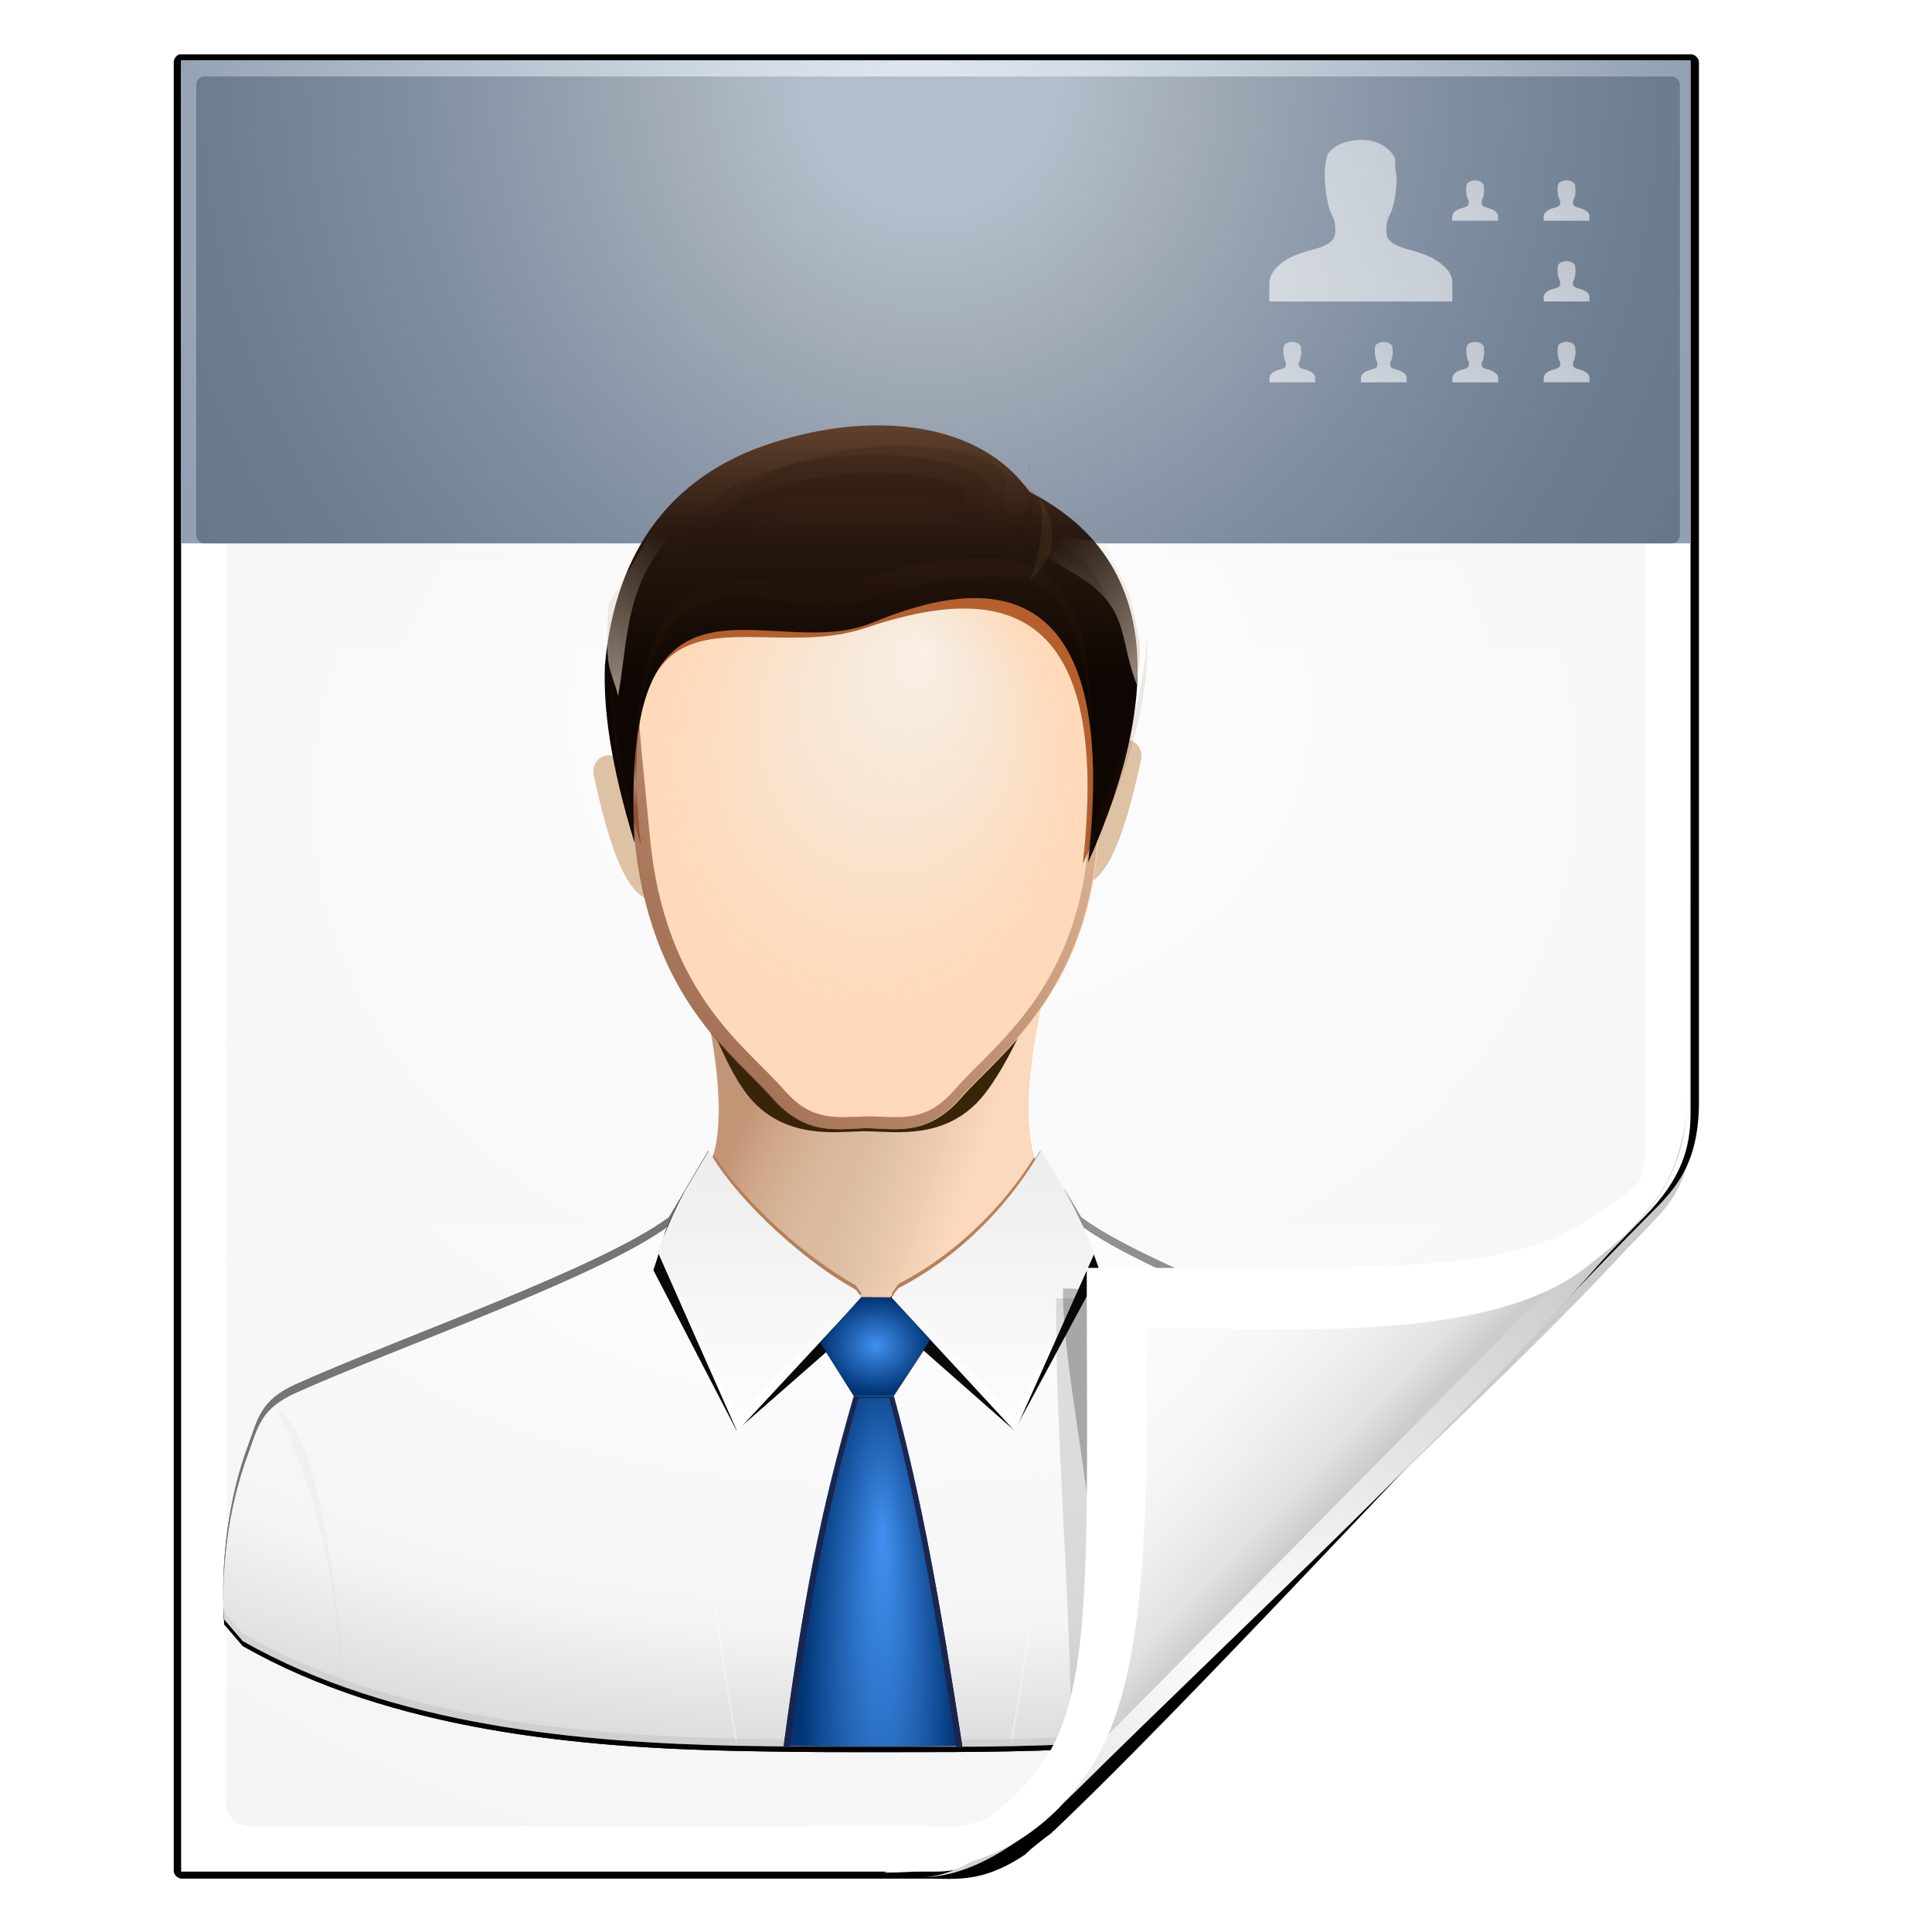
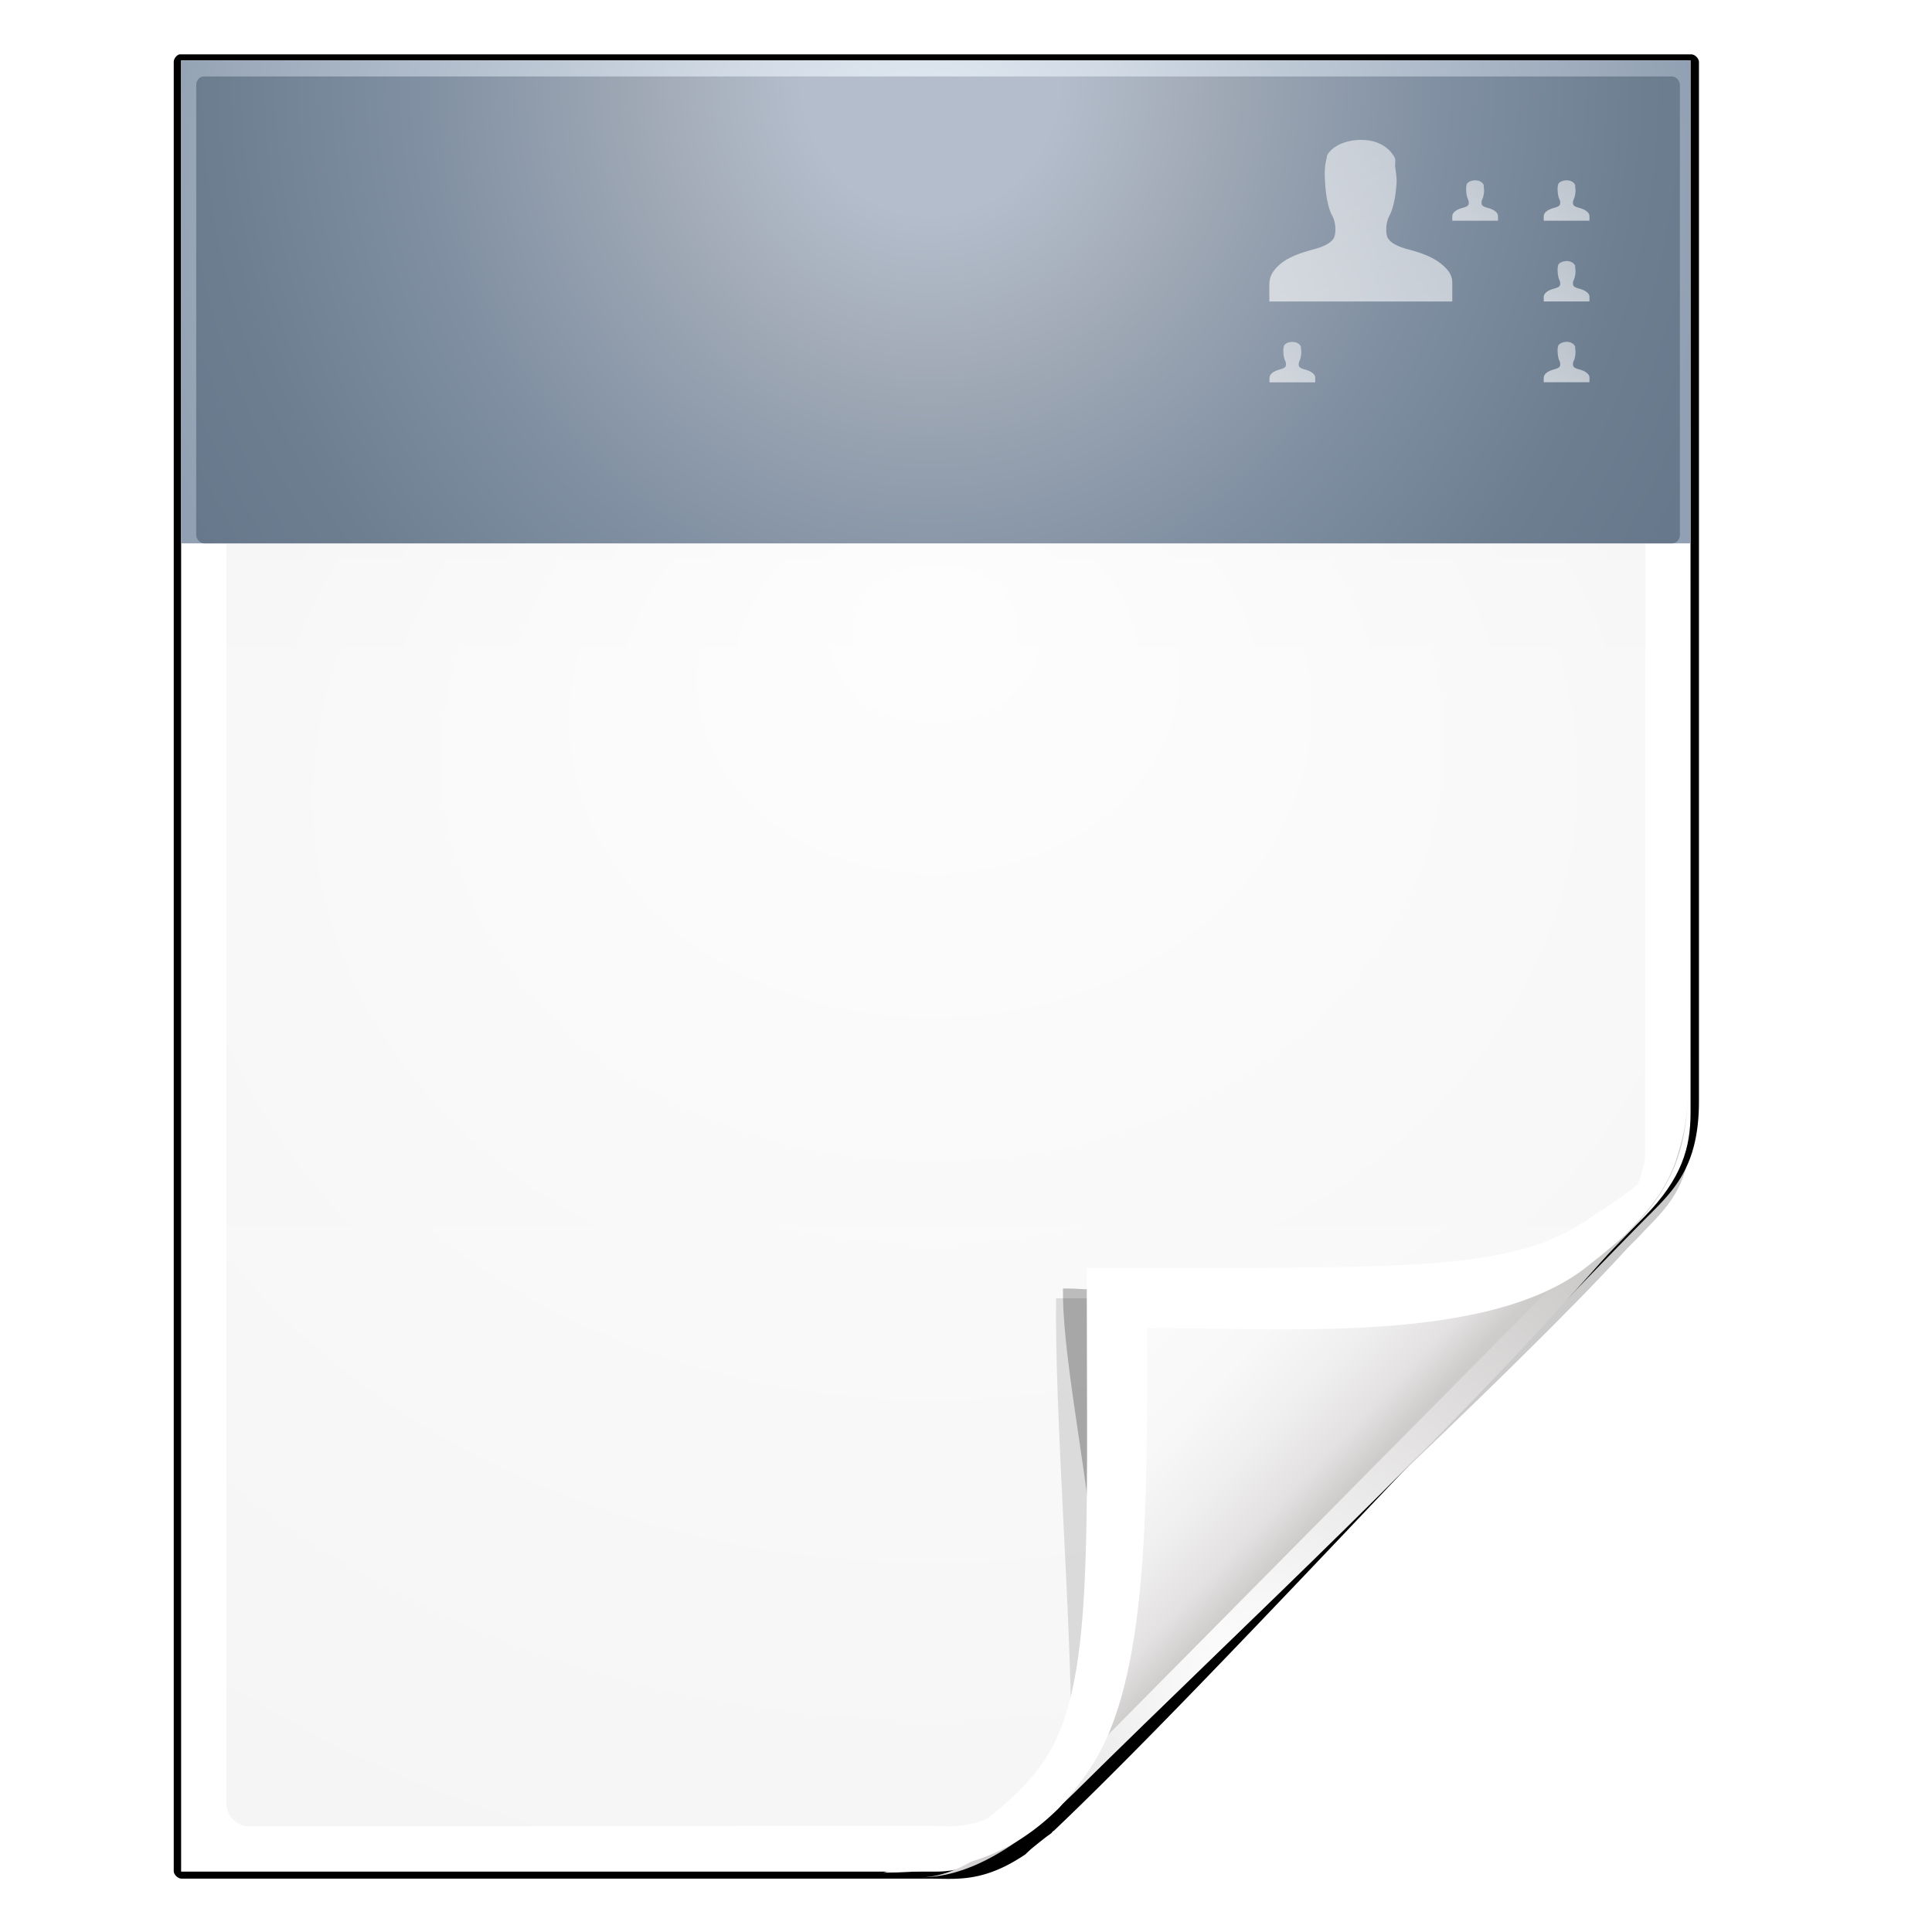
<svg xmlns="http://www.w3.org/2000/svg" xmlns:ns1="http://sodipodi.sourceforge.net/DTD/sodipodi-0.dtd" xmlns:ns2="http://www.inkscape.org/namespaces/inkscape" xmlns:xlink="http://www.w3.org/1999/xlink" width="128" height="128" id="svg2606" ns1:version="0.32" ns2:version="0.48.0 r9654" version="1.0" ns1:docname="application-x-zerosize.svgz" ns2:output_extension="org.inkscape.output.svgz.inkscape" ns2:export-filename="/home/pinheiro/pics/oxygen-icons/scalable/mimetypes/small/32x32/text-x-ldif.png" ns2:export-xdpi="180" ns2:export-ydpi="180">
  <defs id="defs2608">
    <linearGradient id="linearGradient6131">
      <stop id="stop6133" offset="0" style="stop-color:#fcfcfc;stop-opacity:1" />
      <stop style="stop-color:#f8f8f8;stop-opacity:1" offset="0.523" id="stop6135" />
      <stop id="stop6141" offset="0.775" style="stop-color:#f0efef;stop-opacity:1;" />
      <stop id="stop6139" offset="0.901" style="stop-color:#e3e1e1;stop-opacity:1;" />
      <stop id="stop6137" offset="1" style="stop-color:#cecbcb;stop-opacity:1" />
    </linearGradient>
    <linearGradient ns2:collect="always" xlink:href="#linearGradient6131" id="linearGradient3893" gradientUnits="userSpaceOnUse" gradientTransform="matrix(1.012,0,0,1.012,-0.896,-0.987)" x1="86.738" y1="93.621" x2="95.46" y2="102.344" />
    <radialGradient ns2:collect="always" xlink:href="#linearGradient3913-5" id="radialGradient3919-5" cx="90.75" cy="110.253" fx="90.75" fy="110.253" r="18.75" gradientTransform="matrix(1.307,0,0,1.307,-27.836,-33.818)" gradientUnits="userSpaceOnUse" />
    <linearGradient ns2:collect="always" id="linearGradient3913-5">
      <stop style="stop-color:#ffffff;stop-opacity:1;" offset="0" id="stop3915-4" />
      <stop style="stop-color:#ffffff;stop-opacity:0;" offset="1" id="stop3917-7" />
    </linearGradient>
    <clipPath clipPathUnits="userSpaceOnUse" id="clipPath3889-6">
      <path ns1:nodetypes="cscscssc" ns2:connector-curvature="0" id="path3891-5" d="m 112,82.503 c 0,4.465 -2.797,6.41 -5.28,8.094 -5.109,3.465 -14.939,3.325 -20.72,3.406 -0.081,5.781 0.166,15.505 -3.299,20.613 -1.684,2.482 -5.291,5.387 -8.201,5.387 2.318,0 4.743,-1.335 7.584,-4.085 9.142,-8.849 17.367,-16.135 25.673,-25.298 C 109.676,88.504 112,86.979 112,82.503 z" style="fill:url(#linearGradient3893);fill-opacity:1;stroke:none" />
    </clipPath>
    <filter color-interpolation-filters="sRGB" ns2:collect="always" id="filter3909-6">
      <feGaussianBlur ns2:collect="always" stdDeviation="0.43" id="feGaussianBlur3911-9" />
    </filter>
    <linearGradient ns2:collect="always" xlink:href="#linearGradient3897-7" id="linearGradient3895-3" gradientUnits="userSpaceOnUse" gradientTransform="matrix(1.373,0,0,1.404,-41.379,-43.423)" x1="82.157" y1="90.382" x2="94.221" y2="102.184" />
    <linearGradient id="linearGradient3897-7">
      <stop style="stop-color:#fcfcfc;stop-opacity:1" offset="0" id="stop3899-4" />
      <stop id="stop3901-5" offset="0.523" style="stop-color:#f8f8f8;stop-opacity:1" />
      <stop style="stop-color:#f0efef;stop-opacity:1;" offset="0.723" id="stop3903-2" />
      <stop style="stop-color:#e3e1e1;stop-opacity:1;" offset="0.89" id="stop3905-5" />
      <stop style="stop-color:#cecbcb;stop-opacity:1" offset="1" id="stop3907-4" />
    </linearGradient>
    <clipPath clipPathUnits="userSpaceOnUse" id="clipPath6093-7">
      <path ns2:connector-curvature="0" ns1:nodetypes="cccssccc" id="path6095-4" d="m 17,8 0.783,110 57.5,0 c 1.675,0 3.119,0.181 4.9,-1.6 C 88.981,107.602 99.94,96.548 107.199,89.224 109.64,86.761 110,84.753 110,82.5 L 110,8 z" style="fill:#ffffff;fill-opacity:1" />
    </clipPath>
    <radialGradient ns2:collect="always" xlink:href="#linearGradient5982-7" id="radialGradient5988-0" cx="64" cy="64.004" fx="63.793" fy="47.275" r="47.5" gradientTransform="matrix(1.707,-0.085,0.07,1.394,-50.362,-20.218)" gradientUnits="userSpaceOnUse" />
    <linearGradient ns2:collect="always" id="linearGradient5982-7">
      <stop style="stop-color:#ffffff;stop-opacity:1;" offset="0" id="stop5984-8" />
      <stop style="stop-color:#ffffff;stop-opacity:0;" offset="1" id="stop5986-6" />
    </linearGradient>
    <filter color-interpolation-filters="sRGB" ns2:collect="always" id="filter6171-8" x="-0.479" width="1.957" y="-0.513" height="2.026">
      <feGaussianBlur ns2:collect="always" stdDeviation="10.141" id="feGaussianBlur6173-8" />
    </filter>
    <linearGradient ns2:collect="always" xlink:href="#linearGradient4518-3" id="linearGradient4524-4" x1="72" y1="0" x2="72" y2="116.401" gradientUnits="userSpaceOnUse" gradientTransform="matrix(1.014,0,0,1.013,-1.513,-1.307)" />
    <linearGradient id="linearGradient4518-3">
      <stop style="stop-color:#eeecec;stop-opacity:1" offset="0" id="stop4520-1" />
      <stop id="stop5969-4" offset="0.4" style="stop-color:#f4f4f4;stop-opacity:1" />
      <stop style="stop-color:#f6f5f5;stop-opacity:1" offset="1" id="stop4522-9" />
    </linearGradient>
    <filter ns2:collect="always" id="filter4123">
      <feGaussianBlur ns2:collect="always" stdDeviation="2.028" id="feGaussianBlur4125" />
    </filter>
    <filter ns2:collect="always" id="filter4087" x="-0.165" width="1.329" y="-0.204" height="1.408">
      <feGaussianBlur ns2:collect="always" stdDeviation="4.223" id="feGaussianBlur4089" />
    </filter>
    <filter ns2:collect="always" id="filter4084">
      <feGaussianBlur ns2:collect="always" stdDeviation="1.46" id="feGaussianBlur4086" />
    </filter>
    <clipPath clipPathUnits="userSpaceOnUse" id="clipPath12217">
-       <path style="opacity:0.847;fill:url(#radialGradient12221);fill-opacity:1" d="m -61.809,-83.247 c -0.679,0 -0.998,0.468 -0.998,0.998 l 0,217.594 c 0,1.641 1.357,2.979 2.995,2.995 l 110.889,1.125 c 0.106,0.001 1.993,-0.016 3.37,1e-4 20.165,-7.978 50.747,-44.836 68.609,-62.811 2.949,-3.308 2.224,-2.299 2.903,-5.768 l -1.062,-153.135 c 0,-0.644 -0.326,-0.998 -0.998,-0.998 z" id="path12219" ns2:connector-curvature="0" ns1:nodetypes="ccssscccccc" />
-     </clipPath>
+       </clipPath>
    <filter color-interpolation-filters="sRGB" height="1.536" y="-0.268" width="1.064" x="-0.032" id="filter10509" ns2:collect="always">
      <feGaussianBlur id="feGaussianBlur10511" stdDeviation="1.395" ns2:collect="always" />
    </filter>
    <radialGradient ns2:collect="always" xlink:href="#linearGradient5264" id="radialGradient12173" gradientUnits="userSpaceOnUse" gradientTransform="matrix(2.548,0,0,1.166,-98.729,8.476)" cx="63.781" cy="64.754" fx="63.781" fy="64.754" r="45.882" />
    <linearGradient id="linearGradient5264">
      <stop id="stop5266" style="stop-color:#ffffff;stop-opacity:1" offset="0" />
      <stop offset="0.541" style="stop-color:#f5f5f5;stop-opacity:1;" id="stop5268" />
      <stop id="stop5270" style="stop-color:#aeaeae;stop-opacity:1" offset="1" />
    </linearGradient>
    <linearGradient ns2:collect="always" xlink:href="#linearGradient4784" id="linearGradient12175" gradientUnits="userSpaceOnUse" gradientTransform="matrix(1.062,0,0,1.062,170.93,-95.977)" x1="-88.894" y1="122.54" x2="-88.894" y2="22.648" />
    <linearGradient id="linearGradient4784">
      <stop id="stop4786" style="stop-color:#2e2f34;stop-opacity:1" offset="0" />
      <stop id="stop4788" style="stop-color:#3b3944;stop-opacity:1" offset="1" />
    </linearGradient>
    <clipPath id="clipPath5001">
      <path ns2:connector-curvature="0" d="m 80.239,-11.753 c -0.511,16.973 -1.901,33.077 -4.646,47.818 13.394,-0.266 29.766,-1.678 42.675,-9.026 l 1.593,-1.858 c 0,0 0.707,-7.378 -2.024,-14.8 -0.896,-2.434 -1.073,-3.962 -4.148,-5.343 -8.915,-4.003 -26.126,-9.973 -31.956,-14.302 l -1.493,-2.489 z m -32.554,0.299 -1.327,2.19 c -5.831,4.329 -23.041,10.299 -31.956,14.302 -3.075,1.381 -3.252,2.909 -4.148,5.343 -2.731,7.422 -2.024,14.8 -2.024,14.8 l 1.593,1.858 c 12.841,7.31 29.117,8.716 42.476,8.993 -2.724,-14.645 -4.095,-30.636 -4.613,-47.486 z m 4.613,47.486 c 3.421,0.071 6.701,0.103 9.623,0.1 -2.923,0.003 -6.202,-0.029 -9.623,-0.1 z" id="path5003" style="fill:url(#linearGradient5005);fill-opacity:1;fill-rule:evenodd;stroke:none" />
    </clipPath>
    <filter color-interpolation-filters="sRGB" ns2:collect="always" id="filter5162" x="-0.04" width="1.08" y="-0.126" height="1.253">
      <feGaussianBlur ns2:collect="always" stdDeviation="1.853" id="feGaussianBlur5164" />
    </filter>
    <radialGradient ns2:collect="always" xlink:href="#linearGradient2598-8" id="radialGradient12177" gradientUnits="userSpaceOnUse" gradientTransform="matrix(3.193,-1.5465028e-7,2.5501554e-7,5.265,320.676,-464.224)" cx="-146.253" cy="108.857" fx="-146.253" fy="108.857" r="2.683" />
    <linearGradient id="linearGradient2598-8">
      <stop id="stop2600-5" style="stop-color:#252525;stop-opacity:1" offset="0" />
      <stop id="stop2606-0" style="stop-color:#252525;stop-opacity:1" offset="0.294" />
      <stop id="stop2608-9" style="stop-color:#252525;stop-opacity:1" offset="0.454" />
      <stop id="stop2602-6" style="stop-color:#000000;stop-opacity:1" offset="1" />
    </linearGradient>
    <filter color-interpolation-filters="sRGB" height="1.05" y="-0.025" width="1.221" x="-0.11" id="filter4824">
      <feGaussianBlur id="feGaussianBlur4826" stdDeviation="0.247" ns2:collect="always" />
    </filter>
    <linearGradient ns2:collect="always" xlink:href="#linearGradient3225-3" id="linearGradient12179" gradientUnits="userSpaceOnUse" gradientTransform="matrix(1.062,0,0,1.062,170.93,-95.977)" x1="-88.894" y1="122.54" x2="-88.894" y2="22.648" />
    <linearGradient id="linearGradient3225-3">
      <stop id="stop3227-6" style="stop-color:#ffffff;stop-opacity:1" offset="0" />
      <stop offset="0.5" style="stop-color:#f9f9f9;stop-opacity:1;" id="stop5140" />
      <stop id="stop3229-5" style="stop-color:#aeaeae;stop-opacity:1" offset="1" />
    </linearGradient>
    <filter color-interpolation-filters="sRGB" id="filter4993">
      <feGaussianBlur id="feGaussianBlur4995" stdDeviation="1.162" ns2:collect="always" />
    </filter>
    <linearGradient ns2:collect="always" xlink:href="#linearGradient4784" id="linearGradient12181" gradientUnits="userSpaceOnUse" gradientTransform="translate(164.701,-3.415)" x1="-88.894" y1="122.54" x2="-88.894" y2="84.117" />
    <filter color-interpolation-filters="sRGB" height="1.384" y="-0.192" width="1.046" x="-0.023" id="filter4898">
      <feGaussianBlur id="feGaussianBlur4900" stdDeviation="1" ns2:collect="always" />
    </filter>
    <linearGradient ns2:collect="always" xlink:href="#linearGradient4491" id="linearGradient12183" gradientUnits="userSpaceOnUse" gradientTransform="matrix(0.821,0,0,0.726,11.053,24.889)" x1="73.081" y1="74.84" x2="63.82" y2="72.037" />
    <linearGradient id="linearGradient4491">
      <stop id="stop4493" style="stop-color:#fcd9bc;stop-opacity:1" offset="0" />
      <stop id="stop4495" style="stop-color:#fcd9bc;stop-opacity:0" offset="1" />
    </linearGradient>
    <linearGradient ns2:collect="always" xlink:href="#linearGradient3548" id="linearGradient12185" gradientUnits="userSpaceOnUse" gradientTransform="matrix(0.819,0,0,0.724,11.2,25.072)" x1="53.364" y1="70.566" x2="68.141" y2="76.927" />
    <linearGradient id="linearGradient3548">
      <stop offset="0" style="stop-color:#c39577;stop-opacity:1" id="stop3550" />
      <stop offset="1" style="stop-color:#fcd9bc;stop-opacity:0" id="stop3552-5" />
    </linearGradient>
    <clipPath id="clipPath3705-5">
      <path ns2:connector-curvature="0" d="m 341.25,409.625 c -1.513,7.202 -5.741,23.396 -0.5,27.25 -0.646,7 -7.079,9.644 -15,11.188 l -1.5,0 c -7.921,-1.544 -14.354,-4.188 -15,-11.188 5.241,-3.854 1.013,-20.048 -0.5,-27.25 l 16.25,7.406 16.25,-7.406 z" id="path3707-6" style="opacity:0.749;fill:url(#radialGradient3709);fill-opacity:1;fill-rule:evenodd;stroke:none" />
    </clipPath>
    <filter color-interpolation-filters="sRGB" id="filter3694-7">
      <feGaussianBlur id="feGaussianBlur3696-6" stdDeviation="1.641" ns2:collect="always" />
    </filter>
    <radialGradient ns2:collect="always" xlink:href="#linearGradient3556-6" id="radialGradient12187" gradientUnits="userSpaceOnUse" gradientTransform="matrix(0.642,-0.002,0.002,0.748,-146.156,-243.053)" cx="324.398" cy="396.093" fx="330.691" fy="384.509" r="22.445" />
    <linearGradient id="linearGradient3556-6">
      <stop offset="0" style="stop-color:#faf0e5;stop-opacity:1" id="stop3558-1" />
      <stop offset="0.38" style="stop-color:#f7e7d6;stop-opacity:1" id="stop3560-5" />
      <stop offset="1" style="stop-color:#ffd9b9;stop-opacity:1" id="stop3562" />
    </linearGradient>
    <radialGradient ns2:collect="always" xlink:href="#linearGradient3837-4" id="radialGradient12189" gradientUnits="userSpaceOnUse" gradientTransform="matrix(1,0,0,2.577,43.134,-626.297)" cx="303.719" cy="397.177" fx="303.719" fy="397.177" r="0.796" />
    <linearGradient id="linearGradient3837-4">
      <stop id="stop3839-3" style="stop-color:#f1e4d4;stop-opacity:1" offset="0" />
      <stop id="stop3841-0" style="stop-color:#f1e4d4;stop-opacity:0" offset="1" />
    </linearGradient>
    <filter color-interpolation-filters="sRGB" id="filter3833-7" height="1.143" y="-0.072" width="1.319" x="-0.159">
      <feGaussianBlur id="feGaussianBlur3835-4" stdDeviation="0.106" ns2:collect="always" />
    </filter>
    <clipPath id="clipPath3572">
      <path ns2:connector-curvature="0" d="M 63.014,7.399 C 55.192,7.605 46.137,11.291 42.989,18.28 39.784,25.398 40.25,33.898 42.172,43.726 c 1.922,9.828 9.237,20.052 12.443,23.75 3.038,3.505 5.93,2.871 8.399,2.796 0.127,0 0.304,-0.004 0.44,0 2.469,0.075 5.361,0.709 8.399,-2.796 C 75.06,63.779 82.375,53.555 84.297,43.726 86.219,33.898 86.685,25.398 83.48,18.28 80.332,11.291 71.278,7.605 63.455,7.399 l -0.44,0 z" id="path3574" style="fill:url(#radialGradient3576-4);fill-opacity:1;fill-rule:evenodd;stroke:none" />
    </clipPath>
    <filter color-interpolation-filters="sRGB" id="filter3568">
      <feGaussianBlur id="feGaussianBlur3570" stdDeviation="1.73" ns2:collect="always" />
    </filter>
    <radialGradient ns2:collect="always" xlink:href="#linearGradient3837-4" id="radialGradient12191" gradientUnits="userSpaceOnUse" gradientTransform="matrix(1,0,0,2.577,-372.5,-950.797)" cx="303.719" cy="397.177" fx="303.719" fy="397.177" r="0.796" />
    <linearGradient ns2:collect="always" xlink:href="#linearGradient4022-4" id="linearGradient12193" gradientUnits="userSpaceOnUse" gradientTransform="translate(0.3,0)" x1="76.533" y1="64.512" x2="147.6" y2="13.938" />
    <linearGradient id="linearGradient4022-4">
      <stop id="stop4024-5" style="stop-color:#844d30;stop-opacity:1" offset="0" />
      <stop id="stop4026-2" style="stop-color:#844d30;stop-opacity:0" offset="1" />
    </linearGradient>
    <clipPath id="clipPath4030">
      <path ns2:connector-curvature="0" d="m 116.903,7.399 c -7.823,0.206 -16.878,3.892 -20.025,10.88 -3.206,7.119 -1.731,15.474 -0.817,25.447 1.352,14.762 9.237,20.052 12.443,23.75 3.038,3.505 5.93,2.871 8.399,2.796 0.127,0 0.304,-0.004 0.44,0 2.469,0.075 5.361,0.709 8.399,-2.796 3.206,-3.698 11.66,-9.558 12.443,-23.75 0.552,-9.999 2.388,-18.328 -0.817,-25.447 C 134.221,11.291 125.166,7.605 117.343,7.399 l -0.44,0 z" id="path4032" style="fill:url(#radialGradient4034);fill-opacity:1;fill-rule:evenodd;stroke:none" />
    </clipPath>
    <filter color-interpolation-filters="sRGB" ns2:collect="always" id="filter3741">
      <feGaussianBlur ns2:collect="always" stdDeviation="1.822" id="feGaussianBlur3743" />
    </filter>
    <linearGradient ns2:collect="always" xlink:href="#linearGradient3924" id="linearGradient12195" gradientUnits="userSpaceOnUse" gradientTransform="matrix(0.765,0,0,0.774,14.384,23.318)" x1="66.719" y1="29.968" x2="66.719" y2="2.324" />
    <linearGradient id="linearGradient3924">
      <stop id="stop3926" style="stop-color:#0d0602;stop-opacity:1;" offset="0" />
      <stop id="stop4193" style="stop-color:#28180e;stop-opacity:1;" offset="0.5" />
      <stop id="stop3928" style="stop-color:#79523a;stop-opacity:1" offset="1" />
    </linearGradient>
    <linearGradient ns2:collect="always" xlink:href="#linearGradient3581-2" id="linearGradient12197" gradientUnits="userSpaceOnUse" gradientTransform="translate(-372.5,-324.5)" x1="353.445" y1="390.862" x2="339.768" y2="373.612" />
    <linearGradient id="linearGradient3581-2">
      <stop id="stop3583-6" style="stop-color:#dfcbba;stop-opacity:1" offset="0" />
      <stop id="stop3585-6" style="stop-color:#dfcbba;stop-opacity:0" offset="1" />
    </linearGradient>
    <filter color-interpolation-filters="sRGB" id="filter3569-8" height="1.174" y="-0.087" width="1.23" x="-0.115">
      <feGaussianBlur id="feGaussianBlur3571-9" stdDeviation="0.624" ns2:collect="always" />
    </filter>
    <linearGradient ns2:collect="always" xlink:href="#linearGradient3581-2" id="linearGradient12199" gradientUnits="userSpaceOnUse" gradientTransform="translate(-372.5,-324.5)" x1="353.445" y1="390.862" x2="339.768" y2="373.612" />
    <linearGradient ns2:collect="always" xlink:href="#linearGradient4068" id="linearGradient12201" gradientUnits="userSpaceOnUse" gradientTransform="translate(-0.19,0)" x1="66.719" y1="22.189" x2="66.719" y2="2.324" />
    <linearGradient id="linearGradient4068">
      <stop id="stop4070" style="stop-color:#4d2710;stop-opacity:0.961" offset="0" />
      <stop id="stop4072" style="stop-color:#79523a;stop-opacity:1" offset="1" />
    </linearGradient>
    <filter color-interpolation-filters="sRGB" id="filter4064">
      <feGaussianBlur id="feGaussianBlur4066" stdDeviation="0.425" ns2:collect="always" />
    </filter>
    <filter color-interpolation-filters="sRGB" height="1.214" y="-0.107" width="1.08" x="-0.04" id="filter4219">
      <feGaussianBlur id="feGaussianBlur4221" stdDeviation="0.712" ns2:collect="always" />
    </filter>
    <filter color-interpolation-filters="sRGB" height="1.246" y="-0.123" width="1.54" x="-0.27" id="filter4485">
      <feGaussianBlur id="feGaussianBlur4487" stdDeviation="0.33" ns2:collect="always" />
    </filter>
    <filter color-interpolation-filters="sRGB" height="1.149" y="-0.075" width="1.294" x="-0.147" id="filter5331">
      <feGaussianBlur id="feGaussianBlur5333" stdDeviation="0.937" ns2:collect="always" />
    </filter>
    <filter color-interpolation-filters="sRGB" height="1.444" y="-0.222" width="1.397" x="-0.199" id="filter5171">
      <feGaussianBlur id="feGaussianBlur5173" stdDeviation="0.781" ns2:collect="always" />
    </filter>
    <radialGradient ns2:collect="always" xlink:href="#linearGradient5025" id="radialGradient12203" gradientUnits="userSpaceOnUse" gradientTransform="matrix(0.821,0,0,0.72,10.974,29.001)" cx="64.157" cy="88.894" fx="64.157" fy="88.894" r="4.696" />
    <linearGradient id="linearGradient5025">
      <stop id="stop5027" style="stop-color:#c92424;stop-opacity:1;" offset="0" />
      <stop id="stop5033" style="stop-color:#9d1e1e;stop-opacity:0.98;" offset="0.601" />
      <stop id="stop5029" style="stop-color:#711919;stop-opacity:0.961;" offset="1" />
    </linearGradient>
    <clipPath id="clipPath4734">
      <path ns2:connector-curvature="0" d="m -114.062,75.969 -2,3.375 c -8.209,15.645 -3.267,30.798 4.344,44.719 3.222,0.067 6.31,0.097 9.062,0.094 0.488,-5.5e-4 1.031,0 1.5,0 0.336,1.1e-4 0.687,0 1,0 0.504,-1.7e-4 1,-5.3e-4 1.5,0 2.698,0.003 5.724,6e-5 8.875,-0.062 5.587,-13.366 14.307,-27.245 4.375,-45.062 L -87.25,75.969 c -2.571,4.488 -7.164,9.436 -13.406,12.031 -5.3,-2.351 -11.594,-8.492 -13.406,-12.031 z" id="path4736" style="fill:url(#linearGradient4738);fill-opacity:1;fill-rule:evenodd;stroke:none" />
    </clipPath>
    <filter color-interpolation-filters="sRGB" height="1.203" y="-0.101" width="1.121" x="-0.06" id="filter5019">
      <feGaussianBlur id="feGaussianBlur5021" stdDeviation="0.915" ns2:collect="always" />
    </filter>
    <clipPath clipPathUnits="userSpaceOnUse" id="clipPath3538">
      <path ns2:connector-curvature="0" d="m 46.954,51.151 c 1.57,6.607 5.957,21.463 0.519,24.998 0.671,6.421 7.344,8.847 15.563,10.263 l 1.556,0 C 72.81,84.996 79.483,82.571 80.154,76.149 74.716,72.614 79.103,57.758 80.673,51.151 L 63.813,57.945 46.954,51.151 z" id="path3540" style="fill:url(#linearGradient3542);fill-opacity:1;fill-rule:evenodd;stroke:none" />
    </clipPath>
    <filter color-interpolation-filters="sRGB" ns2:collect="always" id="filter3531">
      <feGaussianBlur ns2:collect="always" stdDeviation="0.847" id="feGaussianBlur3533" />
    </filter>
    <linearGradient ns2:collect="always" xlink:href="#linearGradient3733-7" id="linearGradient12205" gradientUnits="userSpaceOnUse" gradientTransform="matrix(0.872,0,0,0.872,151.279,13.043)" x1="-100.562" y1="61.74" x2="-100.562" y2="100.154" />
    <linearGradient id="linearGradient3733-7">
      <stop id="stop3735-7" style="stop-color:#e2e2e2;stop-opacity:1" offset="0" />
      <stop id="stop3737-1" style="stop-color:#ffffff;stop-opacity:1" offset="1" />
    </linearGradient>
    <linearGradient ns2:collect="always" xlink:href="#linearGradient3733-7" id="linearGradient12207" gradientUnits="userSpaceOnUse" gradientTransform="matrix(0.872,0,0,0.872,151.279,13.018)" x1="-100.562" y1="68.717" x2="-100.562" y2="95.661" />
    <radialGradient ns2:collect="always" xlink:href="#linearGradient3344" id="radialGradient12209" gradientUnits="userSpaceOnUse" gradientTransform="matrix(0.821,0,0,0.72,10.974,29.001)" cx="64.157" cy="88.894" fx="64.157" fy="88.894" r="4.696" />
    <linearGradient id="linearGradient3344">
      <stop style="stop-color:#4190f0;stop-opacity:1;" id="stop3346" offset="0" />
      <stop style="stop-color:#003474;stop-opacity:1;" id="stop3348" offset="1" />
    </linearGradient>
    <radialGradient ns2:collect="always" xlink:href="#linearGradient3344" id="radialGradient12211" gradientUnits="userSpaceOnUse" gradientTransform="matrix(0.696,6.3011342e-8,-3.2472601e-7,3.568,19.145,-293.068)" cx="64.182" cy="116.1" fx="64.585" fy="111.88" r="7.946" />
    <clipPath id="clipPath5259">
      <path ns2:connector-curvature="0" d="m 65.653,122.576 c 2.354,8.647 3.922,17.394 5.882,30.064 l -15.322,-1e-5 c 1.692,-12.507 3.087,-19.872 6.03,-30.058 l 3.41,-0.005 z" id="path5261" style="fill:url(#radialGradient5263);fill-opacity:1;fill-rule:evenodd;stroke:none" />
    </clipPath>
    <filter color-interpolation-filters="sRGB" id="filter5255">
      <feGaussianBlur id="feGaussianBlur5257" stdDeviation="0.461" ns2:collect="always" />
    </filter>
    <filter color-interpolation-filters="sRGB" height="1.116" y="-0.058" width="1.417" x="-0.209" id="filter7073" ns2:collect="always">
      <feGaussianBlur id="feGaussianBlur7075" stdDeviation="0.139" ns2:collect="always" />
    </filter>
    <linearGradient ns2:collect="always" xlink:href="#linearGradient4022" id="linearGradient4546" gradientUnits="userSpaceOnUse" gradientTransform="matrix(0.5,0,0,0.5,54,6)" x1="75.691" y1="38.502" x2="104" y2="-6.097" />
    <linearGradient id="linearGradient4022" ns2:collect="always">
      <stop style="stop-color:#ffffff;stop-opacity:1;" id="stop4024" offset="0" />
      <stop style="stop-color:#ffffff;stop-opacity:0;" id="stop4026" offset="1" />
    </linearGradient>
    <linearGradient ns2:collect="always" xlink:href="#linearGradient4022" id="linearGradient4548" gradientUnits="userSpaceOnUse" gradientTransform="matrix(0.5,0,0,0.5,58,6)" x1="75.691" y1="38.502" x2="104" y2="-6.097" />
    <linearGradient ns2:collect="always" xlink:href="#linearGradient4022" id="linearGradient4550" gradientUnits="userSpaceOnUse" gradientTransform="matrix(0.5,0,0,0.5,62,6)" x1="75.691" y1="38.502" x2="104" y2="-6.097" />
    <linearGradient ns2:collect="always" xlink:href="#linearGradient4022" id="linearGradient4495" gradientUnits="userSpaceOnUse" gradientTransform="matrix(0.757,0,0,0.669,38.651,11.947)" x1="75.691" y1="38.502" x2="104" y2="-6.097" />
    <linearGradient ns2:collect="always" xlink:href="#linearGradient4022" id="linearGradient4498" gradientUnits="userSpaceOnUse" gradientTransform="matrix(0.757,0,0,0.669,32.591,1.245)" x1="75.691" y1="38.502" x2="104" y2="-6.097" />
    <linearGradient ns2:collect="always" xlink:href="#linearGradient4022" id="linearGradient4504" gradientUnits="userSpaceOnUse" gradientTransform="matrix(0.757,0,0,0.669,38.651,1.245)" x1="75.691" y1="38.502" x2="104" y2="-6.097" />
    <linearGradient ns2:collect="always" xlink:href="#linearGradient4022" id="linearGradient4510" gradientUnits="userSpaceOnUse" gradientTransform="matrix(0.757,0,0,0.669,38.651,6.596)" x1="75.691" y1="38.502" x2="104" y2="-6.097" />
    <linearGradient ns2:collect="always" xlink:href="#linearGradient4022" id="linearGradient4519" gradientUnits="userSpaceOnUse" gradientTransform="matrix(3.03,0,0,2.676,-170.406,-33.537)" x1="75.691" y1="38.502" x2="104" y2="-6.097" />
    <radialGradient ns2:collect="always" xlink:href="#XMLID_5_-9" id="radialGradient4525" gradientUnits="userSpaceOnUse" gradientTransform="matrix(1.024,0,0,1.078,12.48,5.474)" cx="48" cy="-0.215" r="55.148" />
    <radialGradient r="49.875" cy="8.625" cx="48.125" gradientTransform="matrix(1.039,0,0,1.128,10.965,3.993)" gradientUnits="userSpaceOnUse" id="radialGradient6302" xlink:href="#radialGradient4029-8" ns2:collect="always" />
    <radialGradient r="2.683" fy="108.857" fx="-146.253" cy="108.857" cx="-146.253" gradientTransform="matrix(3.193,-1.5465028e-7,2.5501554e-7,5.265,485.377,-468.019)" gradientUnits="userSpaceOnUse" id="radialGradient3607" xlink:href="#linearGradient4784" ns2:collect="always" />
    <radialGradient gradientUnits="userSpaceOnUse" cy="-9" cx="51.999" r="111.001" id="XMLID_5_-9">
      <stop style="stop-color:#b4bdcb;stop-opacity:1;" id="stop4094-9" offset="0.15" />
      <stop style="stop-color:#a2abb7;stop-opacity:1;" id="stop4096-3" offset="0.316" />
      <stop style="stop-color:#808fa2;stop-opacity:1;" id="stop4098-9" offset="0.603" />
      <stop style="stop-color:#6e7e91;stop-opacity:1;" id="stop4100-9" offset="0.841" />
      <stop style="stop-color:#67788c;stop-opacity:1;" id="stop4102-1" offset="1" />
    </radialGradient>
    <radialGradient gradientUnits="userSpaceOnUse" cy="-319.726" cx="336.894" gradientTransform="matrix(0.198,0,-0.005,-0.198,-452.986,-58.529)" r="130.523" id="radialGradient4029-8">
      <stop style="stop-color:#eaf1f9;stop-opacity:1;" id="stop4031-1" offset="0" />
      <stop style="stop-color:#91a0b2;stop-opacity:1;" id="stop4033-1" offset="1" />
    </radialGradient>
    <radialGradient ns2:collect="always" xlink:href="#radialGradient4029-8" id="radialGradient6302-5" gradientUnits="userSpaceOnUse" gradientTransform="matrix(1.039,0,0,1.128,12.298,5.329)" cx="48.125" cy="8.625" r="49.875" />
    <radialGradient r="55.148" cy="-0.215" cx="48" gradientTransform="matrix(0.999,0,0,1.078,14.194,6.811)" gradientUnits="userSpaceOnUse" id="radialGradient4525-4" xlink:href="#XMLID_5_-9" ns2:collect="always" />
    <linearGradient y2="-6.097" x2="104" y1="38.502" x1="75.691" gradientTransform="matrix(3.03,0,0,2.676,-169.073,-32.2)" gradientUnits="userSpaceOnUse" id="linearGradient4519-5" xlink:href="#linearGradient4022-5" ns2:collect="always" />
    <linearGradient y2="-6.097" x2="104" y1="38.502" x1="75.691" gradientTransform="matrix(0.757,0,0,0.669,39.984,7.933)" gradientUnits="userSpaceOnUse" id="linearGradient4510-7" xlink:href="#linearGradient4022-5" ns2:collect="always" />
    <linearGradient y2="-6.097" x2="104" y1="38.502" x1="75.691" gradientTransform="matrix(0.757,0,0,0.669,39.984,2.582)" gradientUnits="userSpaceOnUse" id="linearGradient4504-7" xlink:href="#linearGradient4022-5" ns2:collect="always" />
    <linearGradient y2="-6.097" x2="104" y1="38.502" x1="75.691" gradientTransform="matrix(0.757,0,0,0.669,33.924,2.582)" gradientUnits="userSpaceOnUse" id="linearGradient4498-4" xlink:href="#linearGradient4022-5" ns2:collect="always" />
    <linearGradient y2="-6.097" x2="104" y1="38.502" x1="75.691" gradientTransform="matrix(0.757,0,0,0.669,39.984,13.284)" gradientUnits="userSpaceOnUse" id="linearGradient4495-2" xlink:href="#linearGradient4022-5" ns2:collect="always" />
    <linearGradient y2="-6.097" x2="104" y1="38.502" x1="75.691" gradientTransform="matrix(0.5,0,0,0.5,62,6)" gradientUnits="userSpaceOnUse" id="linearGradient4550-2" xlink:href="#linearGradient4022-5" ns2:collect="always" />
    <linearGradient y2="-6.097" x2="104" y1="38.502" x1="75.691" gradientTransform="matrix(0.5,0,0,0.5,58,6)" gradientUnits="userSpaceOnUse" id="linearGradient4548-9" xlink:href="#linearGradient4022-5" ns2:collect="always" />
    <linearGradient y2="-6.097" x2="104" y1="38.502" x1="75.691" gradientTransform="matrix(0.5,0,0,0.5,54,6)" gradientUnits="userSpaceOnUse" id="linearGradient4546-6" xlink:href="#linearGradient4022-5" ns2:collect="always" />
    <linearGradient ns2:collect="always" id="linearGradient4022-5">
      <stop offset="0" id="stop4024-9" style="stop-color:#ffffff;stop-opacity:1;" />
      <stop offset="1" id="stop4026-4" style="stop-color:#ffffff;stop-opacity:0;" />
    </linearGradient>
    <radialGradient r="2.683" fy="108.857" fx="-146.253" cy="108.857" cx="-146.253" gradientTransform="matrix(3.193,-1.5465028e-7,2.5501554e-7,5.265,485.377,-468.019)" gradientUnits="userSpaceOnUse" id="radialGradient12213-0" xlink:href="#linearGradient4784-2" ns2:collect="always" />
    <filter ns2:collect="always" id="filter7073-5" x="-0.209" width="1.417" y="-0.058" height="1.116" color-interpolation-filters="sRGB">
      <feGaussianBlur ns2:collect="always" stdDeviation="0.139" id="feGaussianBlur7075-4" />
    </filter>
    <filter id="filter5255-9" color-interpolation-filters="sRGB">
      <feGaussianBlur ns2:collect="always" stdDeviation="0.461" id="feGaussianBlur5257-2" />
    </filter>
    <radialGradient r="7.946" fy="111.88" fx="64.585" cy="116.1" cx="64.182" gradientTransform="matrix(0.696,6.3011342e-8,-3.2472601e-7,3.568,19.145,-293.068)" gradientUnits="userSpaceOnUse" id="radialGradient12211-0" xlink:href="#linearGradient3344-6" ns2:collect="always" />
    <linearGradient id="linearGradient3344-6">
      <stop offset="0" id="stop3346-4" style="stop-color:#4190f0;stop-opacity:1;" />
      <stop offset="1" id="stop3348-3" style="stop-color:#003474;stop-opacity:1;" />
    </linearGradient>
    <radialGradient r="4.696" fy="88.894" fx="64.157" cy="88.894" cx="64.157" gradientTransform="matrix(0.821,0,0,0.72,10.974,29.001)" gradientUnits="userSpaceOnUse" id="radialGradient12209-7" xlink:href="#linearGradient3344-6" ns2:collect="always" />
    <linearGradient y2="95.661" x2="-100.562" y1="68.717" x1="-100.562" gradientTransform="matrix(0.872,0,0,0.872,151.279,13.018)" gradientUnits="userSpaceOnUse" id="linearGradient12207-7" xlink:href="#linearGradient3733-7-8" ns2:collect="always" />
    <linearGradient id="linearGradient3733-7-8">
      <stop offset="0" style="stop-color:#e2e2e2;stop-opacity:1" id="stop3735-7-8" />
      <stop offset="1" style="stop-color:#ffffff;stop-opacity:1" id="stop3737-1-9" />
    </linearGradient>
    <linearGradient y2="100.154" x2="-100.562" y1="61.74" x1="-100.562" gradientTransform="matrix(0.872,0,0,0.872,151.279,13.043)" gradientUnits="userSpaceOnUse" id="linearGradient12205-8" xlink:href="#linearGradient3733-7-8" ns2:collect="always" />
    <filter id="filter3531-0" ns2:collect="always" color-interpolation-filters="sRGB">
      <feGaussianBlur id="feGaussianBlur3533-4" stdDeviation="0.847" ns2:collect="always" />
    </filter>
    <filter id="filter5019-3" x="-0.06" width="1.121" y="-0.101" height="1.203" color-interpolation-filters="sRGB">
      <feGaussianBlur ns2:collect="always" stdDeviation="0.915" id="feGaussianBlur5021-3" />
    </filter>
    <linearGradient id="linearGradient5025-1">
      <stop offset="0" style="stop-color:#c92424;stop-opacity:1;" id="stop5027-8" />
      <stop offset="0.601" style="stop-color:#9d1e1e;stop-opacity:0.98;" id="stop5033-9" />
      <stop offset="1" style="stop-color:#711919;stop-opacity:0.961;" id="stop5029-6" />
    </linearGradient>
    <radialGradient r="4.696" fy="88.894" fx="64.157" cy="88.894" cx="64.157" gradientTransform="matrix(0.821,0,0,0.72,10.974,29.001)" gradientUnits="userSpaceOnUse" id="radialGradient12203-3" xlink:href="#linearGradient5025-1" ns2:collect="always" />
    <filter id="filter5171-8" x="-0.199" width="1.397" y="-0.222" height="1.444" color-interpolation-filters="sRGB">
      <feGaussianBlur ns2:collect="always" stdDeviation="0.781" id="feGaussianBlur5173-8" />
    </filter>
    <filter id="filter5331-5" x="-0.147" width="1.294" y="-0.075" height="1.149" color-interpolation-filters="sRGB">
      <feGaussianBlur ns2:collect="always" stdDeviation="0.937" id="feGaussianBlur5333-3" />
    </filter>
    <filter id="filter4485-9" x="-0.27" width="1.54" y="-0.123" height="1.246" color-interpolation-filters="sRGB">
      <feGaussianBlur ns2:collect="always" stdDeviation="0.33" id="feGaussianBlur4487-7" />
    </filter>
    <filter id="filter4219-8" x="-0.04" width="1.08" y="-0.107" height="1.214" color-interpolation-filters="sRGB">
      <feGaussianBlur ns2:collect="always" stdDeviation="0.712" id="feGaussianBlur4221-5" />
    </filter>
    <filter id="filter4064-4" color-interpolation-filters="sRGB">
      <feGaussianBlur ns2:collect="always" stdDeviation="0.425" id="feGaussianBlur4066-1" />
    </filter>
    <linearGradient id="linearGradient4068-8">
      <stop offset="0" style="stop-color:#4d2710;stop-opacity:0.961" id="stop4070-5" />
      <stop offset="1" style="stop-color:#79523a;stop-opacity:1" id="stop4072-7" />
    </linearGradient>
    <linearGradient y2="2.324" x2="66.719" y1="22.189" x1="66.719" gradientTransform="translate(-0.19,0)" gradientUnits="userSpaceOnUse" id="linearGradient12201-7" xlink:href="#linearGradient4068-8" ns2:collect="always" />
    <linearGradient y2="373.612" x2="339.768" y1="390.862" x1="353.445" gradientTransform="translate(-372.5,-324.5)" gradientUnits="userSpaceOnUse" id="linearGradient12199-1" xlink:href="#linearGradient3581-2-7" ns2:collect="always" />
    <filter x="-0.115" width="1.23" y="-0.087" height="1.174" id="filter3569-8-6" color-interpolation-filters="sRGB">
      <feGaussianBlur ns2:collect="always" stdDeviation="0.624" id="feGaussianBlur3571-9-2" />
    </filter>
    <linearGradient id="linearGradient3581-2-7">
      <stop offset="0" style="stop-color:#dfcbba;stop-opacity:1" id="stop3583-6-5" />
      <stop offset="1" style="stop-color:#dfcbba;stop-opacity:0" id="stop3585-6-9" />
    </linearGradient>
    <linearGradient y2="373.612" x2="339.768" y1="390.862" x1="353.445" gradientTransform="translate(-372.5,-324.5)" gradientUnits="userSpaceOnUse" id="linearGradient12197-1" xlink:href="#linearGradient3581-2-7" ns2:collect="always" />
    <linearGradient id="linearGradient3924-4">
      <stop offset="0" style="stop-color:#0d0602;stop-opacity:1;" id="stop3926-7" />
      <stop offset="0.5" style="stop-color:#28180e;stop-opacity:1;" id="stop4193-6" />
      <stop offset="1" style="stop-color:#79523a;stop-opacity:1" id="stop3928-3" />
    </linearGradient>
    <linearGradient y2="2.324" x2="66.719" y1="29.968" x1="66.719" gradientTransform="matrix(0.765,0,0,0.774,14.384,23.318)" gradientUnits="userSpaceOnUse" id="linearGradient12195-4" xlink:href="#linearGradient3924-4" ns2:collect="always" />
    <filter id="filter3741-4" ns2:collect="always" color-interpolation-filters="sRGB">
      <feGaussianBlur id="feGaussianBlur3743-4" stdDeviation="1.822" ns2:collect="always" />
    </filter>
    <linearGradient id="linearGradient4022-4-8">
      <stop offset="0" style="stop-color:#844d30;stop-opacity:1" id="stop4024-5-1" />
      <stop offset="1" style="stop-color:#844d30;stop-opacity:0" id="stop4026-2-0" />
    </linearGradient>
    <linearGradient y2="13.938" x2="147.6" y1="64.512" x1="76.533" gradientTransform="translate(0.3,0)" gradientUnits="userSpaceOnUse" id="linearGradient12193-4" xlink:href="#linearGradient4022-4-8" ns2:collect="always" />
    <radialGradient r="0.796" fy="397.177" fx="303.719" cy="397.177" cx="303.719" gradientTransform="matrix(1,0,0,2.577,-372.5,-950.797)" gradientUnits="userSpaceOnUse" id="radialGradient12191-8" xlink:href="#linearGradient3837-4-6" ns2:collect="always" />
    <filter id="filter3568-5" color-interpolation-filters="sRGB">
      <feGaussianBlur ns2:collect="always" stdDeviation="1.73" id="feGaussianBlur3570-9" />
    </filter>
    <filter x="-0.159" width="1.319" y="-0.072" height="1.143" id="filter3833-7-5" color-interpolation-filters="sRGB">
      <feGaussianBlur ns2:collect="always" stdDeviation="0.106" id="feGaussianBlur3835-4-6" />
    </filter>
    <linearGradient id="linearGradient3837-4-6">
      <stop offset="0" style="stop-color:#f1e4d4;stop-opacity:1" id="stop3839-3-3" />
      <stop offset="1" style="stop-color:#f1e4d4;stop-opacity:0" id="stop3841-0-8" />
    </linearGradient>
    <radialGradient r="0.796" fy="397.177" fx="303.719" cy="397.177" cx="303.719" gradientTransform="matrix(1,0,0,2.577,43.134,-626.297)" gradientUnits="userSpaceOnUse" id="radialGradient12189-9" xlink:href="#linearGradient3837-4-6" ns2:collect="always" />
    <linearGradient id="linearGradient3556-6-8">
      <stop id="stop3558-1-8" style="stop-color:#faf0e5;stop-opacity:1" offset="0" />
      <stop id="stop3560-5-5" style="stop-color:#f7e7d6;stop-opacity:1" offset="0.38" />
      <stop id="stop3562-0" style="stop-color:#ffd9b9;stop-opacity:1" offset="1" />
    </linearGradient>
    <radialGradient r="22.445" fy="384.509" fx="330.691" cy="396.093" cx="324.398" gradientTransform="matrix(0.642,-0.002,0.002,0.748,-146.156,-243.053)" gradientUnits="userSpaceOnUse" id="radialGradient12187-0" xlink:href="#linearGradient3556-6-8" ns2:collect="always" />
    <filter id="filter3694-7-3" color-interpolation-filters="sRGB">
      <feGaussianBlur ns2:collect="always" stdDeviation="1.641" id="feGaussianBlur3696-6-9" />
    </filter>
    <linearGradient id="linearGradient3548-4">
      <stop id="stop3550-8" style="stop-color:#c39577;stop-opacity:1" offset="0" />
      <stop id="stop3552-5-1" style="stop-color:#fcd9bc;stop-opacity:0" offset="1" />
    </linearGradient>
    <linearGradient y2="76.927" x2="68.141" y1="70.566" x1="53.364" gradientTransform="matrix(0.819,0,0,0.724,11.2,25.072)" gradientUnits="userSpaceOnUse" id="linearGradient12185-9" xlink:href="#linearGradient3548-4" ns2:collect="always" />
    <linearGradient id="linearGradient4491-5">
      <stop offset="0" style="stop-color:#fcd9bc;stop-opacity:1" id="stop4493-6" />
      <stop offset="1" style="stop-color:#fcd9bc;stop-opacity:0" id="stop4495-3" />
    </linearGradient>
    <linearGradient y2="72.037" x2="63.82" y1="74.84" x1="73.081" gradientTransform="matrix(0.821,0,0,0.726,11.053,24.889)" gradientUnits="userSpaceOnUse" id="linearGradient12183-6" xlink:href="#linearGradient4491-5" ns2:collect="always" />
    <filter id="filter4898-7" x="-0.023" width="1.046" y="-0.192" height="1.384" color-interpolation-filters="sRGB">
      <feGaussianBlur ns2:collect="always" stdDeviation="1" id="feGaussianBlur4900-3" />
    </filter>
    <linearGradient y2="84.117" x2="-88.894" y1="122.54" x1="-88.894" gradientTransform="translate(164.701,-3.415)" gradientUnits="userSpaceOnUse" id="linearGradient12181-6" xlink:href="#linearGradient4784-2" ns2:collect="always" />
    <filter id="filter4993-7" color-interpolation-filters="sRGB">
      <feGaussianBlur ns2:collect="always" stdDeviation="1.162" id="feGaussianBlur4995-7" />
    </filter>
    <linearGradient id="linearGradient3225-3-1">
      <stop offset="0" style="stop-color:#ffffff;stop-opacity:1" id="stop3227-6-1" />
      <stop id="stop5140-5" style="stop-color:#f9f9f9;stop-opacity:1;" offset="0.5" />
      <stop offset="1" style="stop-color:#aeaeae;stop-opacity:1" id="stop3229-5-9" />
    </linearGradient>
    <linearGradient y2="22.648" x2="-88.894" y1="122.54" x1="-88.894" gradientTransform="matrix(1.062,0,0,1.062,170.93,-95.977)" gradientUnits="userSpaceOnUse" id="linearGradient12179-7" xlink:href="#linearGradient3225-3-1" ns2:collect="always" />
    <filter id="filter4824-1" x="-0.11" width="1.221" y="-0.025" height="1.05" color-interpolation-filters="sRGB">
      <feGaussianBlur ns2:collect="always" stdDeviation="0.247" id="feGaussianBlur4826-7" />
    </filter>
    <linearGradient id="linearGradient2598-8-9">
      <stop offset="0" style="stop-color:#252525;stop-opacity:1" id="stop2600-5-4" />
      <stop offset="0.294" style="stop-color:#252525;stop-opacity:1" id="stop2606-0-9" />
      <stop offset="0.454" style="stop-color:#252525;stop-opacity:1" id="stop2608-9-0" />
      <stop offset="1" style="stop-color:#000000;stop-opacity:1" id="stop2602-6-9" />
    </linearGradient>
    <radialGradient r="2.683" fy="108.857" fx="-146.253" cy="108.857" cx="-146.253" gradientTransform="matrix(3.193,-1.5465028e-7,2.5501554e-7,5.265,320.676,-464.224)" gradientUnits="userSpaceOnUse" id="radialGradient12177-5" xlink:href="#linearGradient2598-8-9" ns2:collect="always" />
    <filter height="1.253" y="-0.126" width="1.08" x="-0.04" id="filter5162-6" ns2:collect="always" color-interpolation-filters="sRGB">
      <feGaussianBlur id="feGaussianBlur5164-1" stdDeviation="1.853" ns2:collect="always" />
    </filter>
    <linearGradient id="linearGradient4784-2">
      <stop offset="0" style="stop-color:#2e2f34;stop-opacity:1" id="stop4786-2" />
      <stop offset="1" style="stop-color:#3b3944;stop-opacity:1" id="stop4788-6" />
    </linearGradient>
    <linearGradient y2="22.648" x2="-88.894" y1="122.54" x1="-88.894" gradientTransform="matrix(1.062,0,0,1.062,170.93,-95.977)" gradientUnits="userSpaceOnUse" id="linearGradient12175-7" xlink:href="#linearGradient4784-2" ns2:collect="always" />
    <linearGradient id="linearGradient5264-7">
      <stop offset="0" style="stop-color:#ffffff;stop-opacity:1" id="stop5266-1" />
      <stop id="stop5268-7" style="stop-color:#f5f5f5;stop-opacity:1;" offset="0.541" />
      <stop offset="1" style="stop-color:#aeaeae;stop-opacity:1" id="stop5270-2" />
    </linearGradient>
    <radialGradient r="45.882" fy="64.754" fx="63.781" cy="64.754" cx="63.781" gradientTransform="matrix(2.548,0,0,1.166,-98.729,8.476)" gradientUnits="userSpaceOnUse" id="radialGradient12173-8" xlink:href="#linearGradient5264-7" ns2:collect="always" />
    <filter ns2:collect="always" id="filter10509-0" x="-0.032" width="1.064" y="-0.268" height="1.536" color-interpolation-filters="sRGB">
      <feGaussianBlur ns2:collect="always" stdDeviation="1.395" id="feGaussianBlur10511-4" />
    </filter>
    <filter id="filter4123-6" ns2:collect="always">
      <feGaussianBlur id="feGaussianBlur4125-4" stdDeviation="2.028" ns2:collect="always" />
    </filter>
    <filter id="filter4111" ns2:collect="always">
      <feGaussianBlur id="feGaussianBlur4113" stdDeviation="1.562" ns2:collect="always" />
    </filter>
    <linearGradient id="linearGradient4518-3-8">
      <stop id="stop4520-1-9" offset="0" style="stop-color:#eeecec;stop-opacity:1" />
      <stop style="stop-color:#f4f4f4;stop-opacity:1" offset="0.4" id="stop5969-4-2" />
      <stop id="stop4522-9-6" offset="1" style="stop-color:#f6f5f5;stop-opacity:1" />
    </linearGradient>
    <linearGradient gradientTransform="translate(3.9208985e-7,2.7836914e-6)" gradientUnits="userSpaceOnUse" y2="116.401" x2="72" y1="0" x1="72" id="linearGradient4524-4-6" xlink:href="#linearGradient4518-3-8" ns2:collect="always" />
    <filter height="2.026" y="-0.513" width="1.957" x="-0.479" id="filter6171-8-2" ns2:collect="always" color-interpolation-filters="sRGB">
      <feGaussianBlur id="feGaussianBlur6173-8-0" stdDeviation="10.141" ns2:collect="always" />
    </filter>
    <linearGradient id="linearGradient5982-7-1" ns2:collect="always">
      <stop id="stop5984-8-4" offset="0" style="stop-color:#ffffff;stop-opacity:1;" />
      <stop id="stop5986-6-9" offset="1" style="stop-color:#ffffff;stop-opacity:0;" />
    </linearGradient>
    <radialGradient gradientUnits="userSpaceOnUse" gradientTransform="matrix(1.684,-0.084,0.069,1.376,-48.197,-18.663)" r="47.5" fy="47.275" fx="63.793" cy="64.004" cx="64" id="radialGradient5988-0-3" xlink:href="#linearGradient5982-7-1" ns2:collect="always" />
    <filter height="1.241" y="-0.121" width="1.225" x="-0.113" id="filter6118-4" ns2:collect="always" color-interpolation-filters="sRGB">
      <feGaussianBlur id="feGaussianBlur6120-3" stdDeviation="2.386" ns2:collect="always" />
    </filter>
    <linearGradient id="linearGradient3897-7-3">
      <stop id="stop3899-4-0" offset="0" style="stop-color:#fcfcfc;stop-opacity:1" />
      <stop style="stop-color:#f8f8f8;stop-opacity:1" offset="0.523" id="stop3901-5-7" />
      <stop id="stop3903-2-8" offset="0.723" style="stop-color:#f0efef;stop-opacity:1;" />
      <stop id="stop3905-5-6" offset="0.89" style="stop-color:#e3e1e1;stop-opacity:1;" />
      <stop id="stop3907-4-8" offset="1" style="stop-color:#cecbcb;stop-opacity:1" />
    </linearGradient>
    <linearGradient y2="102.066" x2="95.182" y1="93.621" x1="86.738" gradientTransform="matrix(1.346,0,0,1.346,-38.155,-38.469)" gradientUnits="userSpaceOnUse" id="linearGradient3895-3-4" xlink:href="#linearGradient3897-7-3" ns2:collect="always" />
    <filter id="filter3909-6-7" ns2:collect="always" color-interpolation-filters="sRGB">
      <feGaussianBlur id="feGaussianBlur3911-9-4" stdDeviation="0.43" ns2:collect="always" />
    </filter>
    <linearGradient id="linearGradient3913-5-4" ns2:collect="always">
      <stop id="stop3915-4-5" offset="0" style="stop-color:#ffffff;stop-opacity:1;" />
      <stop id="stop3917-7-2" offset="1" style="stop-color:#ffffff;stop-opacity:0;" />
    </linearGradient>
    <radialGradient gradientUnits="userSpaceOnUse" gradientTransform="matrix(1.307,0,0,1.307,-27.836,-33.818)" r="18.75" fy="110.253" fx="90.75" cy="110.253" cx="90.75" id="radialGradient3919-5-7" xlink:href="#linearGradient3913-5-4" ns2:collect="always" />
    <linearGradient y2="102.344" x2="95.46" y1="93.621" x1="86.738" gradientTransform="matrix(1.012,0,0,1.012,-0.896,-0.987)" gradientUnits="userSpaceOnUse" id="linearGradient3893-3" xlink:href="#linearGradient6131-4" ns2:collect="always" />
    <linearGradient id="linearGradient6131-4">
      <stop style="stop-color:#fcfcfc;stop-opacity:1" offset="0" id="stop6133-7" />
      <stop id="stop6135-6" offset="0.523" style="stop-color:#f8f8f8;stop-opacity:1" />
      <stop style="stop-color:#f0efef;stop-opacity:1;" offset="0.775" id="stop6141-5" />
      <stop style="stop-color:#e3e1e1;stop-opacity:1;" offset="0.901" id="stop6139-6" />
      <stop style="stop-color:#cecbcb;stop-opacity:1" offset="1" id="stop6137-9" />
    </linearGradient>
  </defs>
  <ns1:namedview id="base" pagecolor="#ffffff" bordercolor="#666666" borderopacity="1.0" ns2:pageopacity="0.0" ns2:pageshadow="2" ns2:zoom="1.4142136" ns2:cx="-64.828734" ns2:cy="69.890165" ns2:document-units="px" ns2:current-layer="layer1" width="128px" height="128px" showgrid="true" ns2:grid-points="true" showguides="true" ns2:guide-bbox="true" ns2:window-width="1224" ns2:window-height="757" ns2:window-x="0" ns2:window-y="383" ns2:snap-global="false" ns2:window-maximized="0" ns2:snap-page="true" ns2:snap-bbox="true">
    <ns2:grid id="GridFromPre046Settings" type="xygrid" originx="0px" originy="0px" spacingx="4px" spacingy="4px" color="#0000ff" empcolor="#0000ff" opacity="0.2" empopacity="0.4" empspacing="2" visible="true" enabled="true" snapvisiblegridlinesonly="true" />
    <ns1:guide orientation="1,0" position="-68,29.326" id="guide4564" />
    <ns1:guide orientation="1,0" position="-121.622,135.057" id="guide3859" />
    <ns1:guide orientation="0,1" position="38.582,-74.688" id="guide4360" />
  </ns1:namedview>
  <g ns2:label="Livello 1" ns2:groupmode="layer" id="layer1">
    <path style="opacity:0.456;fill:#000000;fill-opacity:1;filter:url(#filter4123)" d="m 13.333,5.336 0,118.33 49.855,-0.067 c 2.116,-0.003 4.529,-1.772 7,-4.25 0.712,-0.714 1.441,-1.394 2.156,-2.094 0.416,-0.406 0.832,-0.814 1.25,-1.219 7.774,-7.41 26.983,-25.123 34.219,-33.1 0.421,-0.421 0.812,-0.811 1.156,-1.188 1.464,-1.498 2.762,-2.838 2.994,-5.862 L 112,75.156 111.997,5.336 z" id="path5990" ns2:connector-curvature="0" ns1:nodetypes="ccsssccccccc" transform="matrix(1.014,0,0,1.013,-1.513,-1.307)" />
    <path ns1:type="inkscape:offset" ns2:radius="-0.31466308" ns2:original="M 13.1875 4.53125 C 12.818918 4.609246 12.529956 4.967008 12.53125 5.34375 L 12.53125 123.65625 C 12.53885 124.07954 12.920464 124.4611 13.34375 124.46875 L 62.15625 124.46875 C 63.930251 124.46875 65.829207 124.74865 68.6875 122.8125 C 68.829003 122.58432 71.218784 120.82456 70.53125 121.25 C 80.188854 112.07585 98.162197 92.41186 109.34375 81.09375 C 111.06182 79.375681 112.8125 77.674752 112.8125 73.3125 L 112.8125 5.34375 C 112.80483 4.9204809 112.42327 4.5388981 112 4.53125 L 13.34375 4.53125 C 13.29182 4.52633 13.239428 4.52633 13.1875 4.53125 z " style="fill:#000000;fill-opacity:1;filter:url(#filter4084)" id="path3314" d="m 13.219,4.844 c -0.201,0.057 -0.376,0.293 -0.375,0.5 l 0,118.312 c 0.004,0.238 0.262,0.496 0.5,0.5 l 48.812,0 c 1.807,0 3.551,0.298 6.344,-1.594 0.036,-0.037 0.077,-0.082 0.125,-0.125 0.084,-0.074 0.194,-0.184 0.312,-0.281 0.237,-0.194 0.517,-0.417 0.781,-0.625 0.207,-0.162 0.369,-0.269 0.5,-0.375 a 0.315,0.315 0 0 1 0.031,-0.062 c 0.005,-0.004 0.027,0.004 0.031,0 a 0.315,0.315 0 0 1 0.031,-0.062 c 0.004,-0.004 0.027,0.004 0.031,0 9.639,-9.159 27.595,-28.834 38.781,-40.156 1.72,-1.72 3.375,-3.284 3.375,-7.562 l 0,-67.969 c -0.004,-0.238 -0.262,-0.496 -0.5,-0.5 l -98.656,0 a 0.315,0.315 0 0 1 -0.031,0 c -0.021,-0.002 -0.041,-6.768e-4 -0.062,0 -0.011,3.384e-4 -0.021,-0.001 -0.031,0 z" transform="matrix(1.014,0,0,1.013,-1.513,-1.307)" />
    <path style="fill:#ffffff;fill-opacity:1" d="m 12,4 0,120 50,0 c 1.698,0 3.967,-0.578 7.095,-3.682 8.99,-8.924 32.51,-32.236 39.867,-39.727 2.474,-2.519 3.042,-4.573 3.042,-6.877 L 112,4 z" id="path34" ns1:nodetypes="cccssccc" ns2:connector-curvature="0" />
    <path style="fill:url(#linearGradient4524-4);fill-opacity:1" d="M 15.507,7 C 15.162,7 15,7.238 15,7.507 L 15,119.48 c 0,0.832 0.689,1.52 1.52,1.52 l 44.959,-0.032 c 0.054,-4e-5 0.821,0.024 1.52,0.032 1.802,-0.041 3.174,-0.764 4.415,-1.614 C 68.481,119.091 97.54,90.697 106.785,81.386 108.166,79.995 109,77.385 109,76.425 L 109,7.507 C 109,7.18 108.835,7 108.493,7 z" id="path3967" ns2:connector-curvature="0" ns1:nodetypes="ccsssccscccc" />
    <rect style="fill:url(#radialGradient6302);fill-opacity:1.0" height="32" width="100" y="4" x="12" id="rect3079" />
    <path ns1:nodetypes="ccssscccccc" ns2:connector-curvature="0" id="path5980" d="M 15.507,7 C 15.162,7 15,7.238 15,7.507 L 15,119.48 c 0,0.832 0.689,1.515 1.52,1.52 l 46.846,0.285 c 0.054,3.3e-4 3.318,-0.008 4.017,5e-5 6.629,-4.563 31.077,-31.337 40.143,-40.459 0.666,-0.747 0.464,-0.375 1.474,-1.629 L 109,7.507 C 109,7.18 108.835,7 108.493,7 z" style="opacity:0.847;fill:url(#radialGradient5988-0);fill-opacity:1" />
    <path style="fill:#000000" d="" id="path2197" />
    <rect style="fill:url(#radialGradient4525);fill-opacity:1.0" height="30.936" width="98.297" y="5.064" x="13" id="rect3092" rx="0.523" ry="0.554" />
    <g id="g5909" transform="matrix(0.941,0,0,0.941,-1.831,1.627)" clip-path="url(#clipPath12217)">
      <path ns2:connector-curvature="0" d="m 11.42,108.234 c 1.2e-4,1.341 0.062,2.188 0.062,2.188 l 1.5,1.75 c 12.092,6.884 27.42,8.208 40,8.469 3.222,0.067 6.31,0.097 9.062,0.094 0.488,-5.5e-4 1.031,0 1.5,0 0.336,1.1e-4 0.687,0 1,0 0.504,-1.7e-4 1,-5.3e-4 1.5,0 2.698,0.003 5.724,6e-5 8.875,-0.062 12.614,-0.25 28.032,-1.58 40.187,-8.5 l 1.5,-1.75 c 0,0 0.062,-0.846 0.062,-2.188 -0.022,0.761 -0.062,1.188 -0.062,1.188 l -1.5,1.75 c -12.156,6.92 -27.574,8.25 -40.187,8.5 -3.151,0.063 -6.177,0.066 -8.875,0.062 -0.5,-5.3e-4 -0.996,-1.7e-4 -1.5,0 -0.313,0 -0.664,1.1e-4 -1,0 -0.469,0 -1.012,-5.5e-4 -1.5,0 -2.752,0.003 -5.841,-0.027 -9.062,-0.094 -12.58,-0.261 -27.908,-1.585 -40,-8.469 l -1.5,-1.75 c 0,0 -0.04,-0.427 -0.062,-1.188 z" transform="matrix(0.872,0,0,0.872,7.72,16.351)" id="path10513" style="fill:#000000;fill-opacity:1;fill-rule:evenodd;stroke:none;filter:url(#filter10509)" />
      <path ns2:connector-curvature="0" style="fill:#000000;fill-opacity:0.855;fill-rule:evenodd;stroke:none;filter:url(#filter10509)" id="path10507" transform="matrix(0.872,0,0,0.872,7.72,16.351)" d="m 11.42,108.234 c 1.2e-4,1.341 0.062,2.188 0.062,2.188 l 1.5,1.75 c 12.092,6.884 27.42,8.208 40,8.469 3.222,0.067 6.31,0.097 9.062,0.094 0.488,-5.5e-4 1.031,0 1.5,0 0.336,1.1e-4 0.687,0 1,0 0.504,-1.7e-4 1,-5.3e-4 1.5,0 2.698,0.003 5.724,6e-5 8.875,-0.062 12.614,-0.25 28.032,-1.58 40.187,-8.5 l 1.5,-1.75 c 0,0 0.062,-0.846 0.062,-2.188 -0.022,0.761 -0.062,1.188 -0.062,1.188 l -1.5,1.75 c -12.156,6.92 -27.574,8.25 -40.187,8.5 -3.151,0.063 -6.177,0.066 -8.875,0.062 -0.5,-5.3e-4 -0.996,-1.7e-4 -1.5,0 -0.313,0 -0.664,1.1e-4 -1,0 -0.469,0 -1.012,-5.5e-4 -1.5,0 -2.752,0.003 -5.841,-0.027 -9.062,-0.094 -12.58,-0.261 -27.908,-1.585 -40,-8.469 l -1.5,-1.75 c 0,0 -0.04,-0.427 -0.062,-1.188 z" />
      <path ns2:connector-curvature="0" d="m 76.836,81.956 c -0.42,13.932 -1.561,27.151 -3.813,39.251 10.995,-0.218 24.433,-1.377 35.029,-7.409 l 1.307,-1.525 c 0,0 0.581,-6.056 -1.662,-12.148 -0.735,-1.998 -0.881,-3.252 -3.405,-4.385 C 96.975,92.453 82.848,87.552 78.062,83.999 L 76.836,81.956 z m -26.721,0.245 -1.09,1.798 c -4.786,3.553 -18.913,8.454 -26.231,11.74 -2.524,1.133 -2.67,2.388 -3.405,4.385 -2.242,6.092 -1.662,12.148 -1.662,12.148 l 1.307,1.525 c 10.54,6 23.9,7.154 34.865,7.382 -2.236,-12.021 -3.361,-25.147 -3.786,-38.978 z m 3.786,38.978 c 2.808,0.058 5.5,0.085 7.899,0.082 -2.399,0.002 -5.091,-0.024 -7.899,-0.082 z" id="path4774" style="fill:#2d2d35;fill-opacity:1;fill-rule:evenodd;stroke:none" />
      <path ns2:connector-curvature="0" style="fill:url(#radialGradient12173);fill-opacity:1;fill-rule:evenodd;stroke:none" d="M 51.844,79.25 50.125,82.188 49.031,84 c -4.786,3.553 -18.932,8.464 -26.25,11.75 -2.524,1.133 -2.671,2.377 -3.406,4.375 -2.242,6.092 -1.656,12.156 -1.656,12.156 l 1.312,1.531 c 10.54,6 23.91,7.148 34.875,7.375 2.808,0.058 5.507,0.065 7.906,0.062 0.425,-4.7e-4 0.872,0 1.281,0 0.293,1e-4 0.602,0 0.875,0 0.439,-1.6e-4 0.877,-4.6e-4 1.312,0 2.352,0.002 5.004,0.023 7.75,-0.031 10.995,-0.218 24.436,-1.374 35.031,-7.406 l 1.281,-1.531 c 0,0 0.586,-6.064 -1.656,-12.156 -0.735,-1.998 -0.882,-3.242 -3.406,-4.375 C 96.964,92.464 82.848,87.553 78.062,84 l -1.094,-1.812 -0.125,-0.219 c -0.005,-0.008 0.005,-0.023 0,-0.031 l -1.625,-2.688 c -2.241,3.912 -6.247,8.238 -11.688,10.5 -4.62,-2.049 -10.108,-7.415 -11.688,-10.5 z" id="path4552" />
      <path ns2:connector-curvature="0" style="fill:url(#linearGradient12175);fill-opacity:1;fill-rule:evenodd;stroke:none;filter:url(#filter5162)" id="path5154" clip-path="url(#clipPath5001)" transform="matrix(0.821,0,0,0.821,10.974,91.588)" d="m 80.238,-12.011 0,1 1.5,2.469 c 5.831,4.329 23.023,10.309 31.938,14.312 3.075,1.381 3.261,2.91 4.156,5.344 1.707,4.639 2.061,9.249 2.094,12.062 0.044,-2.6 -0.154,-7.792 -2.094,-13.062 -0.896,-2.434 -1.081,-3.963 -4.156,-5.344 -8.915,-4.003 -26.107,-9.984 -31.938,-14.312 l -1.5,-2.469 z m -32.562,0.281 -1.312,2.187 c -5.831,4.329 -23.054,10.309 -31.969,14.312 -3.075,1.381 -3.261,2.91 -4.156,5.344 -1.852,5.033 -2.111,9.982 -2.094,12.688 0.059,-2.837 0.455,-7.234 2.094,-11.688 0.896,-2.434 1.081,-3.963 4.156,-5.344 8.915,-4.003 26.138,-9.984 31.969,-14.312 l 1.312,-2.187 0,-1 z" ns1:nodetypes="cccsscssccccsscssccc" />
      <path ns2:connector-curvature="0" d="m -148.936,97.01 c 4.073,8.364 4.921,15.874 5.365,23.693 -0.112,-8.245 -2.353,-22.895 -5.365,-23.693 z" transform="matrix(-0.872,0,0,0.872,-24.127,13.043)" id="path4838" style="opacity:0.191;fill:url(#radialGradient12177);fill-opacity:1;fill-rule:evenodd;stroke:none;filter:url(#filter4824)" />
      <path ns2:connector-curvature="0" d="m 80.238,-12.011 c -0.511,16.973 -1.912,33.071 -4.656,47.812 0.061,-0.001 0.127,0.001 0.188,0 2.624,-14.47 3.969,-30.219 4.469,-46.812 l 1.5,2.469 c 5.831,4.329 23.023,10.309 31.938,14.312 3.075,1.381 3.261,2.91 4.156,5.344 1.707,4.639 2.061,9.249 2.094,12.062 0.044,-2.6 -0.154,-7.792 -2.094,-13.062 -0.896,-2.434 -1.081,-3.963 -4.156,-5.344 -8.915,-4.003 -26.107,-9.984 -31.938,-14.312 l -1.5,-2.469 z m -32.562,0.281 -1.312,2.187 c -5.831,4.329 -23.054,10.309 -31.969,14.312 -3.075,1.381 -3.261,2.91 -4.156,5.344 -1.852,5.033 -2.111,9.982 -2.094,12.688 0.059,-2.837 0.455,-7.234 2.094,-11.688 0.896,-2.434 1.081,-3.963 4.156,-5.344 8.915,-4.003 26.138,-9.984 31.969,-14.312 l 1.312,-2.187 c 0.506,16.471 1.834,32.126 4.438,46.5 0.061,0.001 0.126,-0.001 0.188,0 -2.724,-14.645 -4.107,-30.65 -4.625,-47.5 z" transform="matrix(0.821,0,0,0.821,10.974,91.588)" clip-path="url(#clipPath5001)" id="path4906" style="opacity:0.683;fill:url(#linearGradient12179);fill-opacity:1;fill-rule:evenodd;stroke:none;filter:url(#filter4993)" />
      <path ns2:connector-curvature="0" style="opacity:0.683;fill:#555555;fill-opacity:1;fill-rule:evenodd;stroke:none;filter:url(#filter4993)" id="path10484" clip-path="url(#clipPath5001)" transform="matrix(0.821,0,0,0.821,10.974,91.588)" d="m 47.676,-11.73 -1.312,2.187 c -5.831,4.329 -23.054,10.309 -31.969,14.312 -3.075,1.381 -3.261,2.91 -4.156,5.344 -1.852,5.033 -2.111,9.982 -2.094,12.688 0.059,-2.837 0.455,-7.234 2.094,-11.688 0.896,-2.434 1.081,-3.963 4.156,-5.344 8.915,-4.003 26.138,-9.984 31.969,-14.312 l 1.312,-2.187 0,-1 z" ns1:nodetypes="ccsscssccc" />
      <path ns2:connector-curvature="0" d="m 11.42,108.234 c 1.2e-4,1.341 0.062,2.188 0.062,2.188 l 1.5,1.75 c 12.092,6.884 27.42,8.208 40,8.469 3.222,0.067 6.31,0.097 9.062,0.094 0.488,-5.5e-4 1.031,0 1.5,0 0.336,1.1e-4 0.687,0 1,0 0.504,-1.7e-4 1,-5.3e-4 1.5,0 2.698,0.003 5.724,6e-5 8.875,-0.062 12.614,-0.25 28.032,-1.58 40.187,-8.5 l 1.5,-1.75 c 0,0 0.062,-0.846 0.062,-2.188 -0.022,0.761 -0.062,1.188 -0.062,1.188 l -1.5,1.75 c -12.156,6.92 -27.574,8.25 -40.187,8.5 -3.151,0.063 -6.177,0.066 -8.875,0.062 -0.5,-5.3e-4 -0.996,-1.7e-4 -1.5,0 -0.313,0 -0.664,1.1e-4 -1,0 -0.469,0 -1.012,-5.5e-4 -1.5,0 -2.752,0.003 -5.841,-0.027 -9.062,-0.094 -12.58,-0.261 -27.908,-1.585 -40,-8.469 l -1.5,-1.75 c 0,0 -0.04,-0.427 -0.062,-1.188 z" transform="matrix(0.872,0,0,0.872,7.72,16.351)" id="path4842" style="opacity:0.265;fill:url(#linearGradient12181);fill-opacity:1;fill-rule:evenodd;stroke:none;filter:url(#filter4898)" />
      <path ns2:connector-curvature="0" d="m 77.692,60.695 c 1.489,-0.126 2.94,-1.177 4.611,-9.009 0.162,-1.63 -2.014,-1.785 -2.133,-0.344 -1.617,3.118 -2.326,6.235 -2.477,9.353 z" id="path3845-1" style="fill:#ddc2a4;fill-opacity:1;fill-rule:evenodd;stroke:none" />
      <path ns2:connector-curvature="0" d="M 48.343,61.795 C 46.855,61.669 45.403,60.618 43.733,52.786 c -0.162,-1.63 2.014,-1.785 2.133,-0.344 1.617,3.118 2.326,6.235 2.477,9.353 z" id="path3715-9" style="fill:#ddc2a4;fill-opacity:1;fill-rule:evenodd;stroke:none" />
      <path ns2:connector-curvature="0" d="m 50.021,62.304 c 1.25,5.259 4.741,17.082 0.413,19.896 0.534,5.111 5.845,7.041 12.386,8.168 l 1.239,0 c 6.541,-1.127 11.852,-3.058 12.386,-8.168 -4.328,-2.814 -0.837,-14.637 0.413,-19.896 L 63.439,67.712 50.021,62.304 z" id="path3629-8" style="fill:#d3b79a;fill-opacity:0.961;fill-rule:evenodd;stroke:none" />
      <path ns2:connector-curvature="0" d="m 50.021,62.304 c 1.25,5.259 4.741,17.082 0.413,19.896 0.534,5.111 5.845,7.041 12.386,8.168 l 1.239,0 c 6.541,-1.127 11.852,-3.058 12.386,-8.168 -4.328,-2.814 -0.837,-14.637 0.413,-19.896 L 63.439,67.712 50.021,62.304 z" id="path4489" style="fill:url(#linearGradient12183);fill-opacity:1;fill-rule:evenodd;stroke:none" />
      <path ns2:connector-curvature="0" style="fill:url(#linearGradient12185);fill-opacity:1;fill-rule:evenodd;stroke:none" id="path3544" d="m 50.059,62.383 c 1.246,5.244 4.727,17.034 0.412,19.84 0.532,5.096 5.829,7.022 12.351,8.145 l 1.235,0 C 70.579,89.245 75.876,87.319 76.408,82.223 72.092,79.417 75.574,67.627 76.82,62.383 L 63.439,67.775 50.059,62.383 z" />
      <path ns2:connector-curvature="0" ns1:nodetypes="csssssssscc" d="m 324.179,363.781 c -7.777,0.205 -13.878,5.861 -17.006,12.812 -3.187,7.081 -2.723,15.536 -0.812,25.312 1.91,9.776 5.288,22.127 8.475,25.805 3.02,3.486 6.889,2.856 9.344,2.781 0.126,0 0.302,-0.004 0.438,0 2.455,0.075 6.323,0.705 9.344,-2.781 3.187,-3.678 7.565,-16.029 9.475,-25.805 1.91,-9.776 2.374,-18.231 -0.812,-25.312 -3.129,-6.952 -10.23,-12.607 -18.006,-12.812 l -0.438,0 z" transform="matrix(0.821,0,0,0.726,-203.443,-234.617)" clip-path="url(#clipPath3705-5)" id="path3676-4" style="fill:#382509;fill-opacity:1;fill-rule:evenodd;stroke:none;filter:url(#filter3694-7)" />
      <path ns2:connector-curvature="0" ns1:nodetypes="cssscsssscc" d="m 62.804,30.545 c 0,3.234 -13.062,1.511 -15.498,6.92 -2.481,5.509 -1.34,11.976 -0.633,19.694 1.047,11.424 7.149,15.519 9.63,18.381 2.351,2.713 4.59,2.222 6.501,2.164 0.098,0 0.235,-0.004 0.341,0 1.911,0.058 4.149,0.549 6.501,-2.164 C 72.126,72.678 78.669,68.142 79.275,57.159 79.702,49.42 81.123,42.974 78.642,37.465 76.207,32.056 69.199,30.704 63.144,30.545 l -0.341,0 z" id="path2169-8" style="fill:url(#radialGradient12187);fill-opacity:1;fill-rule:evenodd;stroke:none" />
      <path ns2:connector-curvature="0" d="m 347.3,395.438 c -0.092,-0.739 -1.155,-0.055 -1.237,0.884 -0.083,0.939 0.755,3.214 0.906,2.873 1.212,-2.736 0.463,-2.708 0.331,-3.756 z" transform="matrix(-0.769,0,0,0.778,345.778,-256.614)" id="path3849-1" style="fill:url(#radialGradient12189);fill-opacity:1;fill-rule:evenodd;stroke:none;filter:url(#filter3833-7)" />
      <path ns2:connector-curvature="0" ns1:nodetypes="csccsc" d="M 42.691,44.358 C 39.925,18.085 52.708,28.281 63.348,24.755 73.436,21.413 86.372,20.092 83.423,46.105 91.167,29.998 91.74,16.148 78.162,11.615 80.26,-0.935 60.279,-1.778 48.651,6.879 37.825,14.939 36.635,24.81 42.691,44.358 z" transform="matrix(0.765,0,0,0.774,14.384,23.318)" clip-path="url(#clipPath3572)" id="path3506" style="fill:#b35c27;fill-opacity:0.961;fill-rule:evenodd;stroke:#000000;stroke-width:0.012;stroke-linecap:butt;stroke-linejoin:miter;stroke-miterlimit:4;stroke-opacity:1;stroke-dasharray:none;filter:url(#filter3568)" />
      <path ns2:connector-curvature="0" d="m -68.334,70.938 c -0.092,-0.739 -1.155,-0.055 -1.237,0.884 -0.083,0.939 0.755,3.214 0.906,2.873 1.212,-2.736 0.463,-2.708 0.331,-3.756 z" transform="matrix(0.769,0,0,0.778,99.587,-3.042)" id="path3779-3" style="fill:url(#radialGradient12191);fill-opacity:1;fill-rule:evenodd;stroke:none;filter:url(#filter3833-7)" />
      <path ns2:connector-curvature="0" ns1:nodetypes="csssssssssscccccccsssssccssssc" d="m 117.175,7.282 c -8.146,0.215 -17.588,2.953 -21,10.53 -3.39,7.528 -1.815,16.079 -0.906,26 1.386,15.125 9.758,20.959 12.719,24.375 1.654,1.908 3.406,2.814 5.031,3.125 1.625,0.311 3.065,0.098 4.219,0.062 0.15,0 0.29,-0.003 0.375,0 1.154,0.035 2.594,0.249 4.219,-0.062 1.625,-0.311 3.377,-1.217 5.031,-3.125 2.956,-3.409 11.912,-9.796 12.719,-24.406 0.546,-9.899 2.496,-18.414 -0.906,-25.969 -3.412,-7.577 -12.854,-10.316 -21,-10.53 l -0.031,0 -0.438,0 -0.031,0 z m 0.031,2.188 0.031,0 0.406,0 c 7.5,0.198 16.149,2.849 19.031,9.249 3.009,6.682 1.276,14.838 0.719,24.938 -0.76,13.774 -8.732,19.107 -12.188,23.094 -1.385,1.597 -2.583,2.146 -3.781,2.375 -1.198,0.229 -2.435,0.103 -3.75,0.062 -0.187,-0.006 -0.366,0 -0.469,0 l -0.031,0 c -1.315,0.04 -2.552,0.167 -3.75,-0.062 -1.198,-0.229 -2.397,-0.778 -3.781,-2.375 C 106.193,62.77 98.775,58.024 97.456,43.625 96.538,33.601 95.153,25.429 98.175,18.719 c 2.878,-6.392 11.538,-9.043 19.031,-9.249 z" transform="matrix(0.774,0,0,0.774,-27.74,23.318)" clip-path="url(#clipPath4030)" id="path3988" style="fill:url(#linearGradient12193);fill-opacity:1;fill-rule:evenodd;stroke:none;filter:url(#filter3741)" />
      <path ns2:connector-curvature="0" ns1:nodetypes="csccccc" d="M 46.623,57.612 C 45.507,35.916 56.099,45.137 63.395,42.103 71.413,38.769 80.87,38.36 78.558,58.999 84.133,46.5 83.189,37.339 74.433,32.912 70.903,27.898 63.557,27.362 57.299,29.16 49.219,31.349 45.257,37.093 44.536,45.102 c -0.116,3.024 0.36,6.869 2.087,12.51 z" id="path2732" style="fill:url(#linearGradient12195);fill-opacity:1;fill-rule:evenodd;stroke:none" />
      <path ns2:connector-curvature="0" d="m -29.75,50.612 2.25,4.5 c 1.529,6.141 0.922,5.357 0.735,8.333 C -28.542,59.029 -27.222,56.279 -33,53.112 l -6.25,-4 9.5,1.5 z" transform="matrix(0.769,0,0,0.778,102.567,-2.895)" id="path3535-0" style="fill:url(#linearGradient12197);fill-opacity:1;fill-rule:evenodd;stroke:none;filter:url(#filter3569-8)" />
      <path ns2:connector-curvature="0" d="M -34.21,47.803 -27.5,55.112 c 1.529,6.141 0.922,5.357 0.735,8.333 -1.777,-4.417 -2.666,-10.578 -8.445,-13.745 L -39.25,49.112 -34.21,47.803 z" transform="matrix(-0.755,0.15,0.149,0.763,15.804,2.877)" id="path3920" style="fill:url(#linearGradient12199);fill-opacity:1;fill-rule:evenodd;stroke:none;filter:url(#filter3569-8)" ns1:nodetypes="cccccc" />
      <path ns2:connector-curvature="0" ns1:nodetypes="ccccccsscsscccccccc" d="m 78.502,9.656 c -0.048,0.239 -0.106,0.499 -0.188,0.75 0.105,0.035 0.209,0.058 0.312,0.094 -0.007,-0.298 -0.064,-0.567 -0.125,-0.844 z M 59.355,20.899 C 50.455,20.245 42.019,17.62 42.189,38.781 42.625,18.784 50.877,21.467 59.637,22.9 60.778,23.087 67.544,21.001 68.373,20.85 78.688,18.973 84.003,19.025 84.221,37.219 84.691,17.136 78.5,17.612 67.735,19.008 c -0.812,0.105 -6.257,2.047 -8.38,1.891 z M 40.021,24.812 c -0.129,5.037 -0.302,11.224 2.262,19.5 -0.041,-0.79 -0.075,-1.538 -0.094,-2.281 -2.179,-7.073 -1.967,-12.617 -2.168,-17.219 z m 49.262,0.875 c -0.203,5.103 -2.137,11.133 -5.312,17.844 -0.07,0.835 -0.149,1.673 -0.25,2.562 3.771,-7.844 5.876,-14.773 5.562,-20.406 z" transform="matrix(0.765,0,0,0.774,14.384,23.318)" id="path4036" style="opacity:0.322;fill:url(#linearGradient12201);fill-opacity:1;fill-rule:evenodd;stroke:none;filter:url(#filter4064)" />
      <path ns2:connector-curvature="0" d="m 62.406,9.688 c -4.755,0.253 -9.59,1.899 -10.719,2.781 -0.218,0.171 -0.357,0.303 -0.562,0.469 4.788,-1.44 9.498,-1.094 12.969,-1.094 2.678,0 5.612,0.139 8.531,0.625 -0.008,-0.441 0.034,-0.881 0.125,-1.312 C 72.628,11.061 72.732,11.098 72.219,10.875 70.405,10.086 66.367,9.477 62.406,9.688 z" transform="matrix(0.765,0,0,0.774,14.384,24.092)" id="path4199" style="fill:#2a180f;fill-opacity:0.299;fill-rule:evenodd;stroke:none;filter:url(#filter4219)" />
      <path ns2:connector-curvature="0" d="m 62.312,8.062 c -4.97,0.264 -9.984,1.843 -11.625,3.125 -3.756,2.936 -5.884,5.328 -7,8.188 0.782,-0.873 1.609,-1.65 2.531,-2.312 5.959,-4.282 12.906,-3.594 17.875,-3.594 3.492,0 7.246,0.193 10.812,1.188 -0.664,-1.065 -0.824,-2.369 -0.438,-3.562 C 74.688,10.422 74.611,10.627 74.531,10.5 74.452,10.373 73.943,9.854 72.844,9.375 70.644,8.418 66.453,7.842 62.312,8.062 z" transform="matrix(0.765,0,0,0.774,14.384,24.092)" id="path4223" style="fill:#2a180f;fill-opacity:0.23;fill-rule:evenodd;stroke:none;filter:url(#filter4219)" />
      <path ns2:connector-curvature="0" d="M 62.281,7.344 C 57.215,7.613 52.12,9.163 50.25,10.625 c -5.084,3.973 -7.328,7.107 -8.062,11.688 -0.034,0.214 -0.005,0.496 -0.031,0.719 1.242,-2.205 2.691,-4.106 4.5,-5.406 5.689,-4.088 12.435,-3.438 17.438,-3.438 6.161,0 13.012,0.294 18,5.188 1.655,1.623 2.853,3.817 3.812,6.281 -0.011,-0.153 0.016,-0.351 0,-0.5 C 85.423,20.536 83.418,17.767 77.375,15.75 75.545,15.128 74.556,13.15 75.156,11.312 75.428,10.478 75.313,10.426 75.125,10.125 74.937,9.824 74.342,9.235 73.156,8.719 70.784,7.687 66.502,7.119 62.281,7.344 z" transform="matrix(0.689,0,0,0.697,20.937,24.589)" id="path4225" style="fill:#2a180f;fill-opacity:0.182;fill-rule:evenodd;stroke:none;filter:url(#filter4219)" />
      <path ns2:connector-curvature="0" d="m 78.745,12.633 c 0.427,3.251 -0.747,5.221 -2.846,6.451 l 2.846,-6.451 z" transform="matrix(0.765,0,0,0.774,14.384,23.318)" id="path4323" style="fill:#2a180f;fill-opacity:0.31;fill-rule:evenodd;stroke:none;filter:url(#filter4485)" />
      <path ns2:connector-curvature="0" d="m 65.653,93.193 c 2.354,8.647 3.922,17.394 5.882,30.064 -5.174,0.046 -9.667,0.074 -15.322,-1e-5 1.692,-12.507 3.087,-19.872 6.03,-30.058 l 3.41,-0.005 z" transform="matrix(0.821,0,0,0.821,10.974,20.017)" id="path5265" style="fill:#1f0b10;fill-opacity:0.588;fill-rule:evenodd;stroke:none;filter:url(#filter5331)" />
      <path ns2:connector-curvature="0" d="m 68.806,88.419 -3.148,4.791 -3.442,-0.008 -2.849,-4.516 3.497,-1.91 2.597,0.013 3.345,1.629 z" transform="matrix(0.821,0,0,0.821,10.974,20.017)" id="path5037" style="fill:#000000;fill-opacity:0.961;fill-rule:evenodd;stroke:none;filter:url(#filter5171)" />
      <path ns2:connector-curvature="0" d="m 67.452,92.594 -2.584,3.933 -2.826,-0.006 -2.338,-3.707 2.87,-3.209 2.132,0.011 2.746,2.979 z" id="path5023" style="fill:url(#radialGradient12203);fill-opacity:1;fill-rule:evenodd;stroke:none" />
      <path ns2:connector-curvature="0" d="m -114.062,74.969 -2,3.375 c -0.851,1.622 -1.858,5.655 -2.438,7.266 l 6.719,12.96 11.031,-9.664 -1.469,-1.656 c -4.915,-2.732 -10.207,-9.083 -11.844,-12.28 z m 26.812,0 c -2.305,4.023 -6.247,9.45 -11.531,12.186 l -1.531,1.75 10.969,9.664 7.164,-13.316 c -0.646,-1.726 -2.222,-5.419 -3.227,-7.222 L -87.25,74.969 z" transform="matrix(0.872,0,0,0.872,151.279,13.043)" clip-path="url(#clipPath4734)" id="path4600" style="fill:#000000;fill-opacity:0.961;fill-rule:evenodd;stroke:none;filter:url(#filter5019)" />
      <path ns2:connector-curvature="0" transform="matrix(0.796,0,0,0.796,12.651,21.595)" clip-path="url(#clipPath3538)" style="fill:#b67e58;fill-opacity:0.961;fill-rule:evenodd;stroke:none;filter:url(#filter3531)" id="path2733" d="m 49.263,72.055 -2.19,3.696 c -0.932,1.777 -1.692,3.54 -2.327,5.305 L 51.761,96.901 62.747,85.094 62.234,84.375 C 56.851,81.384 51.055,75.556 49.263,72.055 z m 29.365,0 c -2.524,4.406 -6.841,9.221 -12.629,12.218 l -0.582,0.821 10.918,11.807 7.016,-15.709 c -0.707,-1.89 -1.603,-3.809 -2.704,-5.784 l -2.019,-3.354 z" />
      <path ns2:connector-curvature="0" d="m 51.858,79.26 -1.743,2.942 c -0.742,1.414 -1.347,2.818 -1.852,4.222 l 5.584,12.611 8.744,-9.397 -0.409,-0.572 c -4.284,-2.381 -8.897,-7.019 -10.323,-9.806 z m 23.371,0 c -2.009,3.506 -5.445,7.339 -10.051,9.724 l -0.463,0.654 8.689,9.397 5.584,-12.502 c -0.563,-1.505 -1.276,-3.031 -2.152,-4.603 l -1.607,-2.669 z" id="path4582" style="fill:url(#linearGradient12205);fill-opacity:1;fill-rule:evenodd;stroke:none" />
      <path ns2:connector-curvature="0" d="m 48.454,85.933 c -0.059,0.156 -0.135,0.308 -0.191,0.463 L 53.847,99.008 62.59,89.61 62.236,89.12 53.847,98.136 48.454,85.933 z m 30.344,0.109 -5.393,12.094 -8.335,-9.016 -0.354,0.49 8.689,9.397 5.584,-12.502 c -0.057,-0.153 -0.13,-0.31 -0.191,-0.463 z" id="path4740" style="fill:url(#linearGradient12207);fill-opacity:1;fill-rule:evenodd;stroke:none" />
      <path ns2:connector-curvature="0" d="m 67.452,92.594 -2.584,3.933 -2.826,-0.006 -2.338,-3.707 2.87,-3.209 2.132,0.011 2.746,2.979 z" id="path5035" style="fill:url(#radialGradient12209);fill-opacity:1;fill-rule:evenodd;stroke:none" />
      <path ns2:connector-curvature="0" d="m 64.864,96.513 c 1.932,7.098 3.22,14.278 4.828,24.677 -4.247,0.038 -7.935,0.06 -12.577,-10e-6 1.389,-10.266 2.534,-16.312 4.949,-24.673 l 2.799,-0.004 z" id="path5175" style="fill:url(#radialGradient12211);fill-opacity:1;fill-rule:evenodd;stroke:none" />
      <path ns2:connector-curvature="0" d="m 65.656,121.662 -3.406,0.031 -0.375,0 -0.125,0.344 c -2.949,10.207 -4.338,18.007 -6.031,30.525 l -0.031,0.219 0.125,0.156 c 2.441,3.115 4.599,5.05 6.531,6.094 1.932,1.044 3.675,1.204 5.094,0.719 2.838,-0.97 4.284,-4.256 4.594,-7.062 l 0,-0.062 0,-0.062 C 70.071,139.888 68.486,130.713 66.125,122.037 l -0.094,-0.375 -0.375,0 z m -0.406,1 c 2.29,8.487 3.855,17.518 5.781,29.962 -0.288,2.536 -1.652,5.386 -3.906,6.156 -1.131,0.387 -2.528,0.322 -4.281,-0.625 -1.711,-0.924 -3.78,-2.712 -6.094,-5.625 1.654,-12.197 3.034,-19.94 5.875,-29.837 l 2.625,-0.031 z" transform="matrix(0.821,0,0,0.821,10.974,-4.017)" clip-path="url(#clipPath5259)" id="path5205" style="fill:#1c244b;fill-opacity:0.961;fill-rule:evenodd;stroke:none;filter:url(#filter5255)" />
      <path ns2:connector-curvature="0" ns1:nodetypes="ccc" id="path7051-5" d="m 75.095,33.494 c -0.162,-0.752 2.579,3.143 -0.671,5.635 0.974,-2.249 1.053,-5.165 0.671,-5.635 z" style="opacity:0.43;fill:#e6d26d;fill-opacity:0.353;stroke-width:1px;filter:url(#filter7073)" />
      <path ns2:connector-curvature="0" d="m 15.765,93.215 c 4.073,8.364 4.921,15.874 5.365,23.693 -0.112,-8.245 -2.353,-22.895 -5.365,-23.693 z" transform="matrix(0.872,0,0,0.872,7.72,16.351)" id="path4794" style="opacity:0.178;fill:url(#radialGradient3607);fill-opacity:1;fill-rule:evenodd;stroke:none;filter:url(#filter4824)" />
    </g>
    <path clip-path="url(#clipPath6093-7)" style="opacity:0.347;fill:#000000;fill-opacity:1;stroke:none;filter:url(#filter6171-8)" d="m 114.4,82.503 c 0,4.465 -6.198,3.507 -8.68,5.19 -5.109,3.465 -20.175,2.225 -25.956,2.306 -0.081,5.781 0.787,16.144 0.787,22.294 0,2.978 -3.44,11.209 -6.351,11.209 -2.091,1.534 3.488,8.211 6.735,5.32 9.502,-8.461 35.132,-30.023 43.351,-39.263 2.04,-2.294 -4.905,-9.845 -9.886,-7.057 z" id="path6153" ns2:connector-curvature="0" ns1:nodetypes="cscscssc" transform="matrix(1.271,0,0,1.301,-31.411,-31.072)" />
    <path ns1:nodetypes="cscscssc" ns2:connector-curvature="0" id="path6081" d="m 113.9,82.503 c 0,4.465 -7.963,11.13 -10.953,11.553 -6.395,0.906 -15.825,-3.478 -21.606,-3.397 -0.081,5.781 3.918,18.962 0.453,24.071 -1.684,2.482 -3.884,8.072 -6.794,8.072 -2.091,1.534 3.488,11.211 6.735,8.32 9.502,-8.461 45.999,-30.201 54.218,-39.442 2.04,-2.294 -17.072,-11.966 -22.053,-9.178 z" style="opacity:0.493;fill:#000000;fill-opacity:1;stroke:none;filter:url(#filter4087)" clip-path="url(#clipPath6093-7)" transform="matrix(1.324,0,0,1.354,-37.271,-37.383)" />
    <path style="fill:url(#linearGradient3895-3);fill-opacity:1;stroke:none" d="m 111.807,72.374 c 0,6.193 -3.796,8.89 -7.164,11.225 C 97.711,88.405 83.444,87.388 75.6,87.5 c -0.11,8.018 0.702,21.415 -4,28.5 -2.285,3.443 -6.727,8.385 -10.676,8.385 3.145,0 6.435,-1.851 10.291,-5.665 12.405,-12.273 23.565,-22.379 34.835,-35.087 2.604,-2.936 5.757,-5.051 5.757,-11.259 z" id="path6011" ns2:connector-curvature="0" ns1:nodetypes="cscscssc" />
    <path style="fill:#ffffff;fill-opacity:1;stroke:none" d="m 111.832,71.942 c -0.429,5.408 -4.397,7.299 -6.557,8.796 C 100.153,84.289 93.349,84 72,84 c 0,19.655 0.5,28.4 -3.22,33.203 -2.214,2.859 -6.648,6.047 -10.262,6.865 4.951,0 8.407,-1.082 11.642,-4.282 0.46,-0.539 1.379,-1.542 2.101,-2.68 C 76.1,111.321 76,99.904 76,88 c 7.844,-0.112 21.631,1.156 28.562,-3.65 0.632,-0.438 2.57,-2.01 3.135,-2.576 3.142,-3.142 3.823,-5.144 4.134,-9.833 z M 58.518,124.068 c -0.214,0.048 -0.425,0.058 -0.636,0.087 0.213,-0.023 0.421,-0.046 0.636,-0.087 z" id="path6122" ns2:connector-curvature="0" ns1:nodetypes="cscsccccsscccc" />
    <path style="fill:none;stroke:url(#radialGradient3919-5);stroke-width:1.856;stroke-linecap:butt;stroke-linejoin:miter;stroke-miterlimit:4;stroke-opacity:1;stroke-dasharray:none;filter:url(#filter3909-6)" d="M 108.977,89.509 79.935,118.211" id="path3873" ns2:connector-curvature="0" ns1:nodetypes="cc" clip-path="url(#clipPath3889-6)" transform="matrix(1.357,0,0,1.387,-40.163,-42.054)" />
    <path ns1:nodetypes="cssssssssccccccsssssssscc" style="fill:url(#linearGradient4519);fill-opacity:1;stroke:none" d="m 89.968,9.272 c -0.788,0.044 -1.579,0.343 -1.988,0.92 -0.092,0.13 -0.062,0.201 -0.095,0.334 -0.033,0.133 -0.078,0.327 -0.095,0.502 -0.032,0.339 -0.026,0.671 0,1.087 0.053,0.833 0.199,1.679 0.473,2.174 0.274,0.494 0.256,1.251 0.095,1.505 -0.2,0.315 -0.632,0.545 -1.42,0.752 -0.88,0.232 -1.578,0.508 -2.083,0.92 -0.447,0.364 -0.759,0.799 -0.757,1.338 l 0,0.752 0,0.418 0.379,0 11.741,0 0,-1.254 c -0.001,-0.539 -0.309,-0.891 -0.757,-1.254 -0.501,-0.405 -1.197,-0.688 -2.083,-0.92 -0.795,-0.208 -1.221,-0.442 -1.42,-0.752 -0.163,-0.253 -0.177,-1.01 0.095,-1.505 0.272,-0.495 0.424,-1.34 0.473,-2.174 0.025,-0.416 -0.061,-0.748 -0.095,-1.087 -0.017,-0.174 0.033,-0.369 0,-0.502 -0.033,-0.133 -0.097,-0.205 -0.189,-0.334 C 91.831,9.618 91.065,9.271 90.252,9.272 l -0.284,0 z" id="path3220" ns2:connector-curvature="0" />
    <path ns1:nodetypes="cssssssssccccccsssssssscc" style="fill:url(#linearGradient4510);fill-opacity:1;stroke:none" id="path8546" d="m 103.744,17.298 c -0.197,0.011 -0.395,0.086 -0.497,0.23 -0.023,0.032 -0.015,0.05 -0.024,0.084 -0.007,0.033 -0.019,0.082 -0.024,0.125 -0.007,0.085 -0.006,0.168 0,0.272 0.013,0.208 0.05,0.42 0.118,0.543 0.068,0.124 0.064,0.313 0.024,0.376 -0.05,0.079 -0.158,0.136 -0.355,0.188 -0.22,0.058 -0.395,0.127 -0.521,0.23 -0.112,0.091 -0.19,0.2 -0.189,0.334 l 0,0.188 0,0.105 0.095,0 2.935,0 0,-0.314 c -2.6e-4,-0.135 -0.077,-0.223 -0.189,-0.314 -0.125,-0.101 -0.299,-0.172 -0.521,-0.23 -0.199,-0.052 -0.305,-0.111 -0.355,-0.188 -0.041,-0.063 -0.044,-0.253 0.024,-0.376 0.068,-0.124 0.106,-0.335 0.118,-0.543 0.006,-0.104 -0.015,-0.187 -0.024,-0.272 -0.006,-0.044 0.009,-0.092 0,-0.125 -0.007,-0.033 -0.024,-0.051 -0.048,-0.084 -0.102,-0.143 -0.294,-0.23 -0.497,-0.23 l -0.071,0 z" ns2:connector-curvature="0" />
    <path ns1:nodetypes="cssssssssccccccsssssssscc" style="fill:url(#linearGradient4504);fill-opacity:1;stroke:none" d="m 103.744,11.947 c -0.197,0.011 -0.395,0.086 -0.497,0.23 -0.023,0.032 -0.015,0.05 -0.024,0.084 -0.007,0.033 -0.019,0.082 -0.024,0.125 -0.007,0.085 -0.006,0.168 0,0.272 0.013,0.208 0.05,0.42 0.118,0.543 0.068,0.124 0.064,0.313 0.024,0.376 -0.05,0.079 -0.158,0.136 -0.355,0.188 -0.22,0.058 -0.395,0.127 -0.521,0.23 -0.112,0.091 -0.19,0.2 -0.189,0.334 l 0,0.188 0,0.105 0.095,0 2.935,0 0,-0.314 c -2.6e-4,-0.135 -0.077,-0.223 -0.189,-0.314 -0.125,-0.101 -0.299,-0.172 -0.521,-0.23 -0.199,-0.052 -0.305,-0.111 -0.355,-0.188 -0.041,-0.063 -0.044,-0.253 0.024,-0.376 0.068,-0.124 0.106,-0.335 0.118,-0.543 0.006,-0.104 -0.015,-0.187 -0.024,-0.272 -0.006,-0.044 0.009,-0.092 0,-0.125 -0.007,-0.033 -0.024,-0.051 -0.048,-0.084 -0.102,-0.143 -0.294,-0.23 -0.497,-0.23 l -0.071,0 z" id="path8571" ns2:connector-curvature="0" />
    <path ns1:nodetypes="cssssssssccccccsssssssscc" style="fill:url(#linearGradient4498);fill-opacity:1;stroke:none" d="m 97.685,11.947 c -0.197,0.011 -0.395,0.086 -0.497,0.23 -0.023,0.032 -0.015,0.05 -0.024,0.084 -0.007,0.033 -0.02,0.082 -0.024,0.125 -0.007,0.085 -0.006,0.168 0,0.272 0.014,0.208 0.05,0.42 0.118,0.543 0.068,0.124 0.064,0.313 0.024,0.376 -0.05,0.079 -0.158,0.136 -0.355,0.188 -0.22,0.058 -0.395,0.127 -0.521,0.23 -0.112,0.091 -0.19,0.2 -0.189,0.334 l 0,0.188 0,0.105 0.095,0 2.935,0 0,-0.314 c -2.8e-4,-0.135 -0.077,-0.223 -0.189,-0.314 -0.125,-0.101 -0.299,-0.172 -0.521,-0.23 -0.199,-0.052 -0.305,-0.111 -0.355,-0.188 -0.041,-0.063 -0.044,-0.253 0.024,-0.376 0.068,-0.124 0.106,-0.335 0.118,-0.543 0.006,-0.104 -0.015,-0.187 -0.024,-0.272 -0.005,-0.044 0.007,-0.092 0,-0.125 -0.007,-0.033 -0.024,-0.051 -0.047,-0.084 C 98.15,12.034 97.959,11.947 97.756,11.947 l -0.071,0 z" id="path8575" ns2:connector-curvature="0" />
    <path ns1:nodetypes="cssssssssccccccsssssssscc" style="fill:url(#linearGradient4495);fill-opacity:1;stroke:none" id="path8585" d="m 103.744,22.649 c -0.197,0.011 -0.395,0.086 -0.497,0.23 -0.023,0.032 -0.015,0.05 -0.024,0.084 -0.007,0.033 -0.019,0.082 -0.024,0.125 -0.007,0.085 -0.006,0.168 0,0.272 0.013,0.208 0.05,0.42 0.118,0.543 0.068,0.124 0.064,0.313 0.024,0.376 -0.05,0.079 -0.158,0.136 -0.355,0.188 -0.22,0.058 -0.395,0.127 -0.521,0.23 -0.112,0.091 -0.19,0.2 -0.189,0.334 l 0,0.188 0,0.105 0.095,0 2.935,0 0,-0.314 c -2.6e-4,-0.135 -0.077,-0.223 -0.189,-0.314 -0.125,-0.101 -0.299,-0.172 -0.521,-0.23 -0.199,-0.052 -0.305,-0.111 -0.355,-0.188 -0.041,-0.063 -0.044,-0.253 0.024,-0.376 0.068,-0.124 0.106,-0.335 0.118,-0.543 0.006,-0.104 -0.015,-0.187 -0.024,-0.272 -0.006,-0.044 0.009,-0.092 0,-0.125 -0.007,-0.033 -0.024,-0.051 -0.048,-0.084 -0.102,-0.143 -0.294,-0.23 -0.497,-0.23 l -0.071,0 z" ns2:connector-curvature="0" />
    <g transform="matrix(1.515,0,0,1.338,-61.333,3.921)" id="g8597">
      <path ns1:nodetypes="cssssssssccccccsssssssscc" style="fill:url(#linearGradient4546);fill-opacity:1;stroke:none" id="path8599" d="m 96.969,14 c -0.13,0.008 -0.261,0.064 -0.328,0.172 -0.015,0.024 -0.01,0.038 -0.016,0.062 -0.005,0.025 -0.013,0.061 -0.016,0.094 -0.005,0.063 -0.004,0.125 0,0.203 0.009,0.156 0.033,0.314 0.078,0.406 0.045,0.092 0.042,0.234 0.016,0.281 -0.033,0.059 -0.104,0.102 -0.234,0.141 -0.145,0.043 -0.26,0.095 -0.344,0.172 -0.074,0.068 -0.125,0.149 -0.125,0.25 l 0,0.141 0,0.078 0.062,0 1.938,0 0,-0.234 c -1.83e-4,-0.101 -0.051,-0.167 -0.125,-0.234 -0.083,-0.076 -0.197,-0.129 -0.344,-0.172 -0.131,-0.039 -0.202,-0.083 -0.234,-0.141 -0.027,-0.047 -0.029,-0.189 0.016,-0.281 0.045,-0.093 0.07,-0.25 0.078,-0.406 0.004,-0.078 -0.01,-0.14 -0.016,-0.203 -0.003,-0.033 0.005,-0.069 0,-0.094 -0.005,-0.025 -0.016,-0.038 -0.031,-0.062 -0.068,-0.107 -0.194,-0.172 -0.328,-0.172 l -0.047,0 z" ns2:connector-curvature="0" />
-       <path ns1:nodetypes="cssssssssccccccsssssssscc" style="fill:url(#linearGradient4548);fill-opacity:1;stroke:none" d="m 100.969,14 c -0.13,0.008 -0.261,0.064 -0.328,0.172 -0.015,0.024 -0.01,0.038 -0.016,0.062 -0.005,0.025 -0.013,0.061 -0.016,0.094 -0.005,0.063 -0.004,0.125 0,0.203 0.009,0.156 0.033,0.314 0.078,0.406 0.045,0.092 0.042,0.234 0.016,0.281 -0.033,0.059 -0.104,0.102 -0.234,0.141 -0.145,0.043 -0.26,0.095 -0.344,0.172 -0.074,0.068 -0.125,0.149 -0.125,0.25 l 0,0.141 0,0.078 0.062,0 1.938,0 0,-0.234 c -1.8e-4,-0.101 -0.051,-0.167 -0.125,-0.234 -0.083,-0.076 -0.197,-0.129 -0.344,-0.172 -0.131,-0.039 -0.202,-0.083 -0.234,-0.141 -0.027,-0.047 -0.029,-0.189 0.016,-0.281 0.045,-0.093 0.07,-0.25 0.078,-0.406 0.004,-0.078 -0.01,-0.14 -0.016,-0.203 -0.003,-0.033 0.006,-0.069 0,-0.094 -0.006,-0.025 -0.016,-0.038 -0.031,-0.062 -0.068,-0.107 -0.194,-0.172 -0.328,-0.172 l -0.047,0 z" id="path8601" ns2:connector-curvature="0" />
-       <path ns1:nodetypes="cssssssssccccccsssssssscc" style="fill:url(#linearGradient4550);fill-opacity:1;stroke:none" id="path8603" d="m 104.969,14 c -0.13,0.008 -0.261,0.064 -0.328,0.172 -0.015,0.024 -0.01,0.038 -0.016,0.062 -0.005,0.025 -0.013,0.061 -0.016,0.094 -0.005,0.063 -0.004,0.125 0,0.203 0.009,0.156 0.033,0.314 0.078,0.406 0.045,0.092 0.042,0.234 0.016,0.281 -0.033,0.059 -0.104,0.102 -0.234,0.141 -0.145,0.043 -0.26,0.095 -0.344,0.172 -0.074,0.068 -0.125,0.149 -0.125,0.25 l 0,0.141 0,0.078 0.062,0 1.938,0 0,-0.234 c -1.8e-4,-0.101 -0.051,-0.167 -0.125,-0.234 -0.083,-0.076 -0.197,-0.129 -0.344,-0.172 -0.131,-0.039 -0.202,-0.083 -0.234,-0.141 -0.027,-0.047 -0.029,-0.189 0.016,-0.281 0.045,-0.093 0.07,-0.25 0.078,-0.406 0.004,-0.078 -0.01,-0.14 -0.016,-0.203 -0.003,-0.033 0.006,-0.069 0,-0.094 -0.006,-0.025 -0.016,-0.038 -0.031,-0.062 -0.068,-0.107 -0.194,-0.172 -0.328,-0.172 l -0.047,0 z" ns2:connector-curvature="0" />
    </g>
  </g>
</svg>